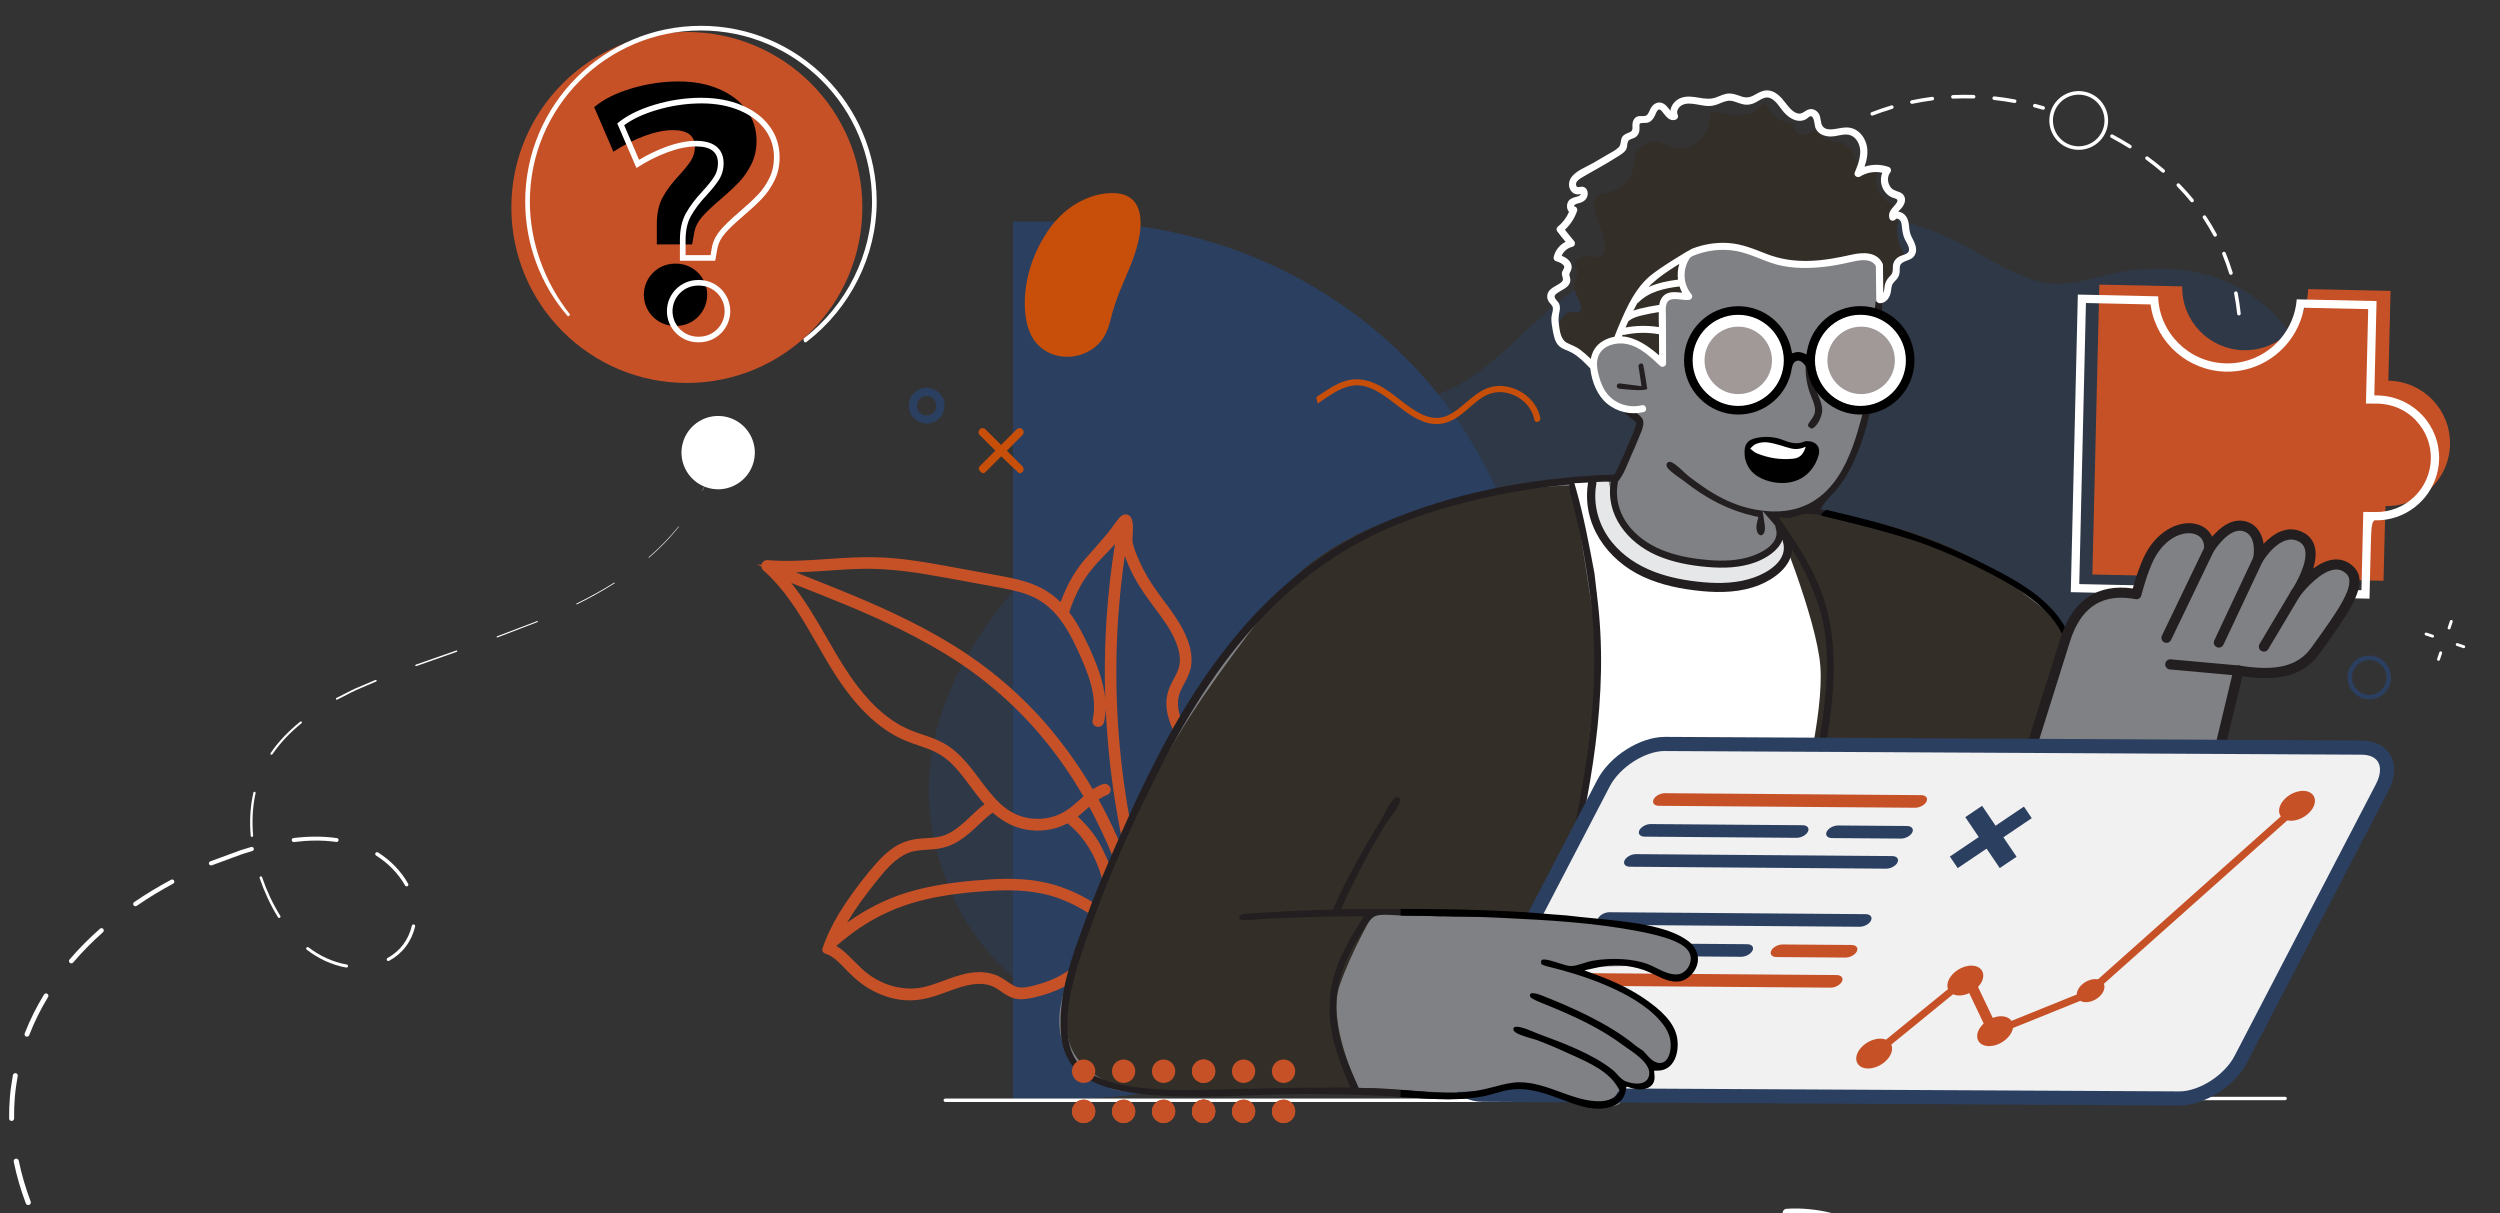
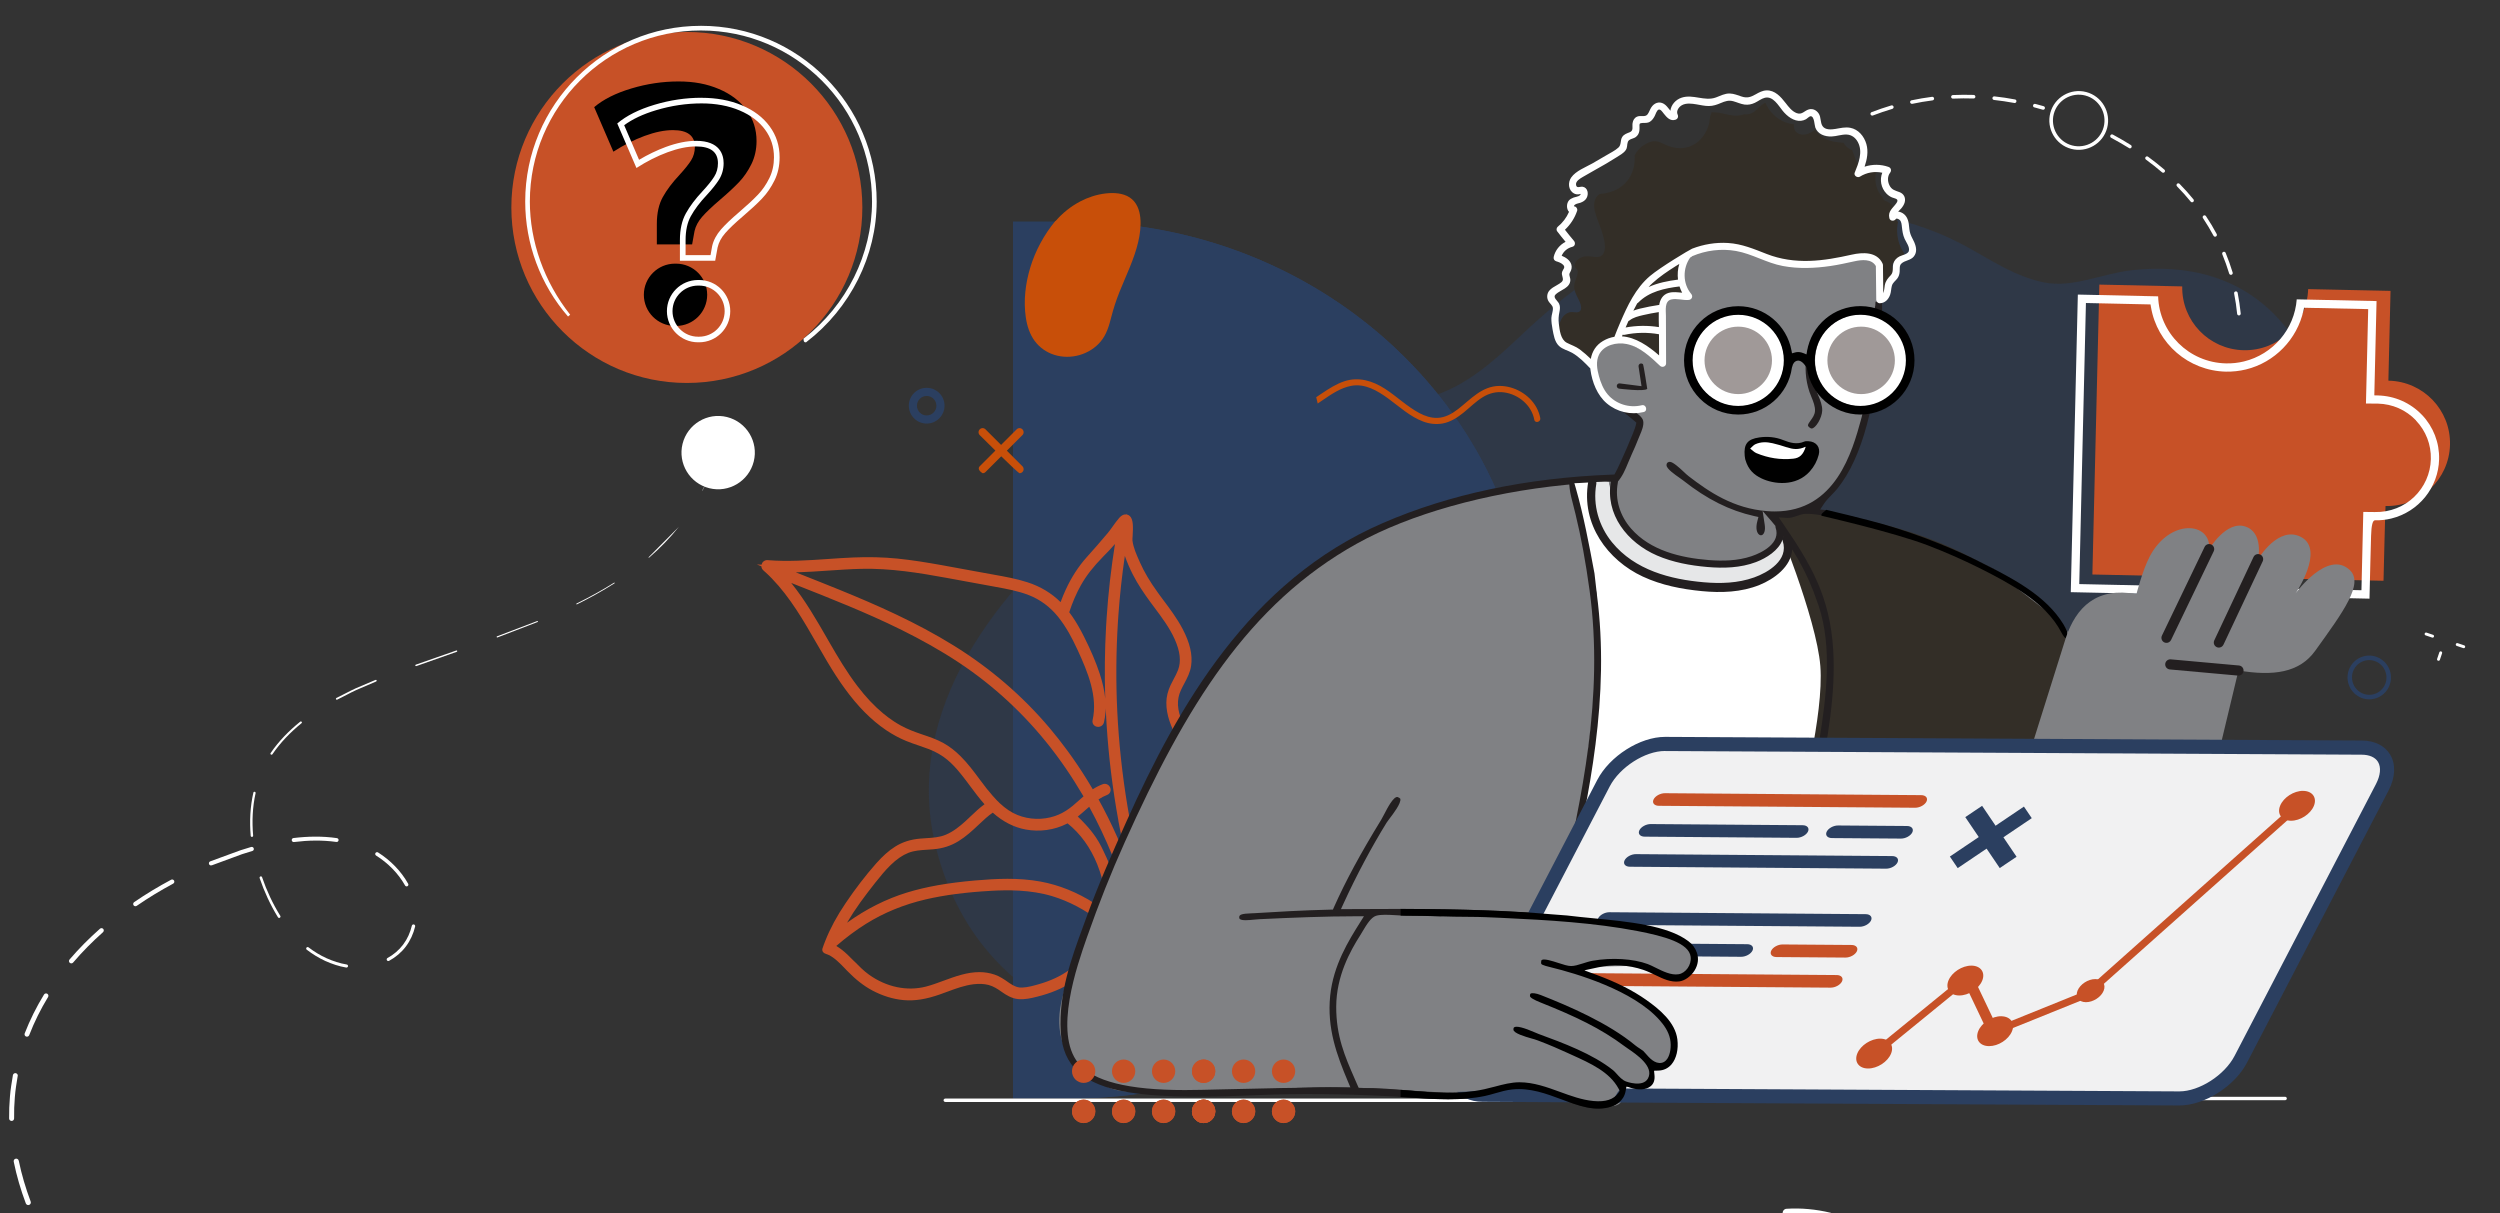
<svg xmlns="http://www.w3.org/2000/svg" viewBox="0 0 581 282">
  <rect x="0" y="0" width="581" height="282" fill="#333333" stroke="none" />
  <defs>
    <style>
      .e {
        fill: #c84f09;
      }

      .f {
        fill: #fff;
      }

      .g {
        fill: #f1f1f2;
      }

      .h {
        fill: #231f20;
      }

      .i, .j {
        fill: #332e27;
      }

      .k {
        isolation: isolate;
      }

      .l, .m, .n {
        fill: #2b3f60;
      }

      .o, .p {
        fill: #c75127;
      }

      .m, .q, .p, .r, .s, .j {
        fill-rule: evenodd;
      }

      .t {
        mix-blend-mode: screen;
      }

      .q {
        fill: #a09998;
      }

      .u {
        clip-path: url(#d);
      }

      .n {
        opacity: .44;
      }

      .r, .v {
        fill: #808184;
      }

      .w {
        fill: #e6e7e8;
      }
    </style>
    <clipPath id="d">
      <path class="l" d="M235.42,51.53v203.74h13.64c59.12,0,107.04-45.61,107.04-101.87s-47.92-101.87-107.04-101.87h-13.64Z" />
    </clipPath>
  </defs>
  <g class="k">
    <g id="a" data-name="Line">
      <g>
        <path class="f" d="M167.05,104.79c-.99,3.18-2.25,6.29-3.8,9.25,0,.02-.03.02-.04.01-.02,0-.02-.03-.01-.04h0c1.55-2.95,2.82-6.05,3.83-9.23,0,0,.01-.01.02,0,0,0,.01.01,0,.02Z" />
-         <path class="f" d="M157.79,122.41c-2.09,2.61-4.42,5.01-6.95,7.19-.03.03-.07.02-.1,0-.02-.03-.02-.07,0-.1h0c2.52-2.17,4.86-4.56,6.96-7.15.02-.02.05-.03.07,0,.02.02.03.05,0,.07Z" />
+         <path class="f" d="M157.79,122.41c-2.09,2.61-4.42,5.01-6.95,7.19-.03.03-.07.02-.1,0-.02-.03-.02-.07,0-.1h0Z" />
        <path class="f" d="M142.81,135.56c-2.81,1.79-5.74,3.41-8.73,4.89-.05.03-.12,0-.14-.05s0-.12.05-.14h0c2.99-1.47,5.91-3.07,8.73-4.85.04-.03.09-.01.12.03.03.04.01.09-.03.12Z" />
        <path class="f" d="M124.95,144.55l-9.34,3.59c-.07.03-.15,0-.18-.08s0-.15.08-.18h0s0,0,0,0l9.34-3.55h0c.06-.03.13,0,.16.07s0,.13-.07.16Z" />
        <path class="f" d="M106.18,151.47l-9.43,3.33c-.09.03-.19-.01-.23-.1-.03-.09.01-.19.1-.23h0s9.44-3.3,9.44-3.3c.08-.03.17.01.2.1.03.08-.02.17-.1.2Z" />
        <path class="f" d="M87.42,158.38l-4.59,1.97c-.77.33-1.49.74-2.23,1.11l-2.22,1.13h-.01c-.11.06-.23.02-.29-.09-.05-.11-.01-.23.09-.29h0s2.24-1.13,2.24-1.13c.75-.37,1.48-.78,2.25-1.11l4.61-1.96c.1-.04.21,0,.26.1s0,.21-.1.26h0Z" />
        <path class="f" d="M70.08,168.07c-2.57,2.09-4.91,4.49-6.77,7.22-.08.11-.23.14-.35.07s-.14-.23-.07-.35h0c1.9-2.78,4.28-5.2,6.89-7.3.1-.08.25-.06.33.03.08.1.07.25-.03.33Z" />
        <path class="f" d="M59.4,184.33c-.72,3.23-.86,6.57-.57,9.86.01.16-.1.3-.26.31s-.3-.1-.31-.26h0c-.28-3.35-.13-6.74.62-10.03.03-.14.18-.24.32-.2s.24.18.2.32Z" />
        <path class="f" d="M60.91,203.88c1.07,3.13,2.48,6.15,4.23,8.96.09.15.05.35-.1.44-.15.09-.35.05-.44-.1h0c-1.76-2.86-3.18-5.93-4.26-9.11-.05-.16.03-.33.19-.39.16-.05.33.03.39.19Z" />
        <path class="f" d="M71.7,220.16c1.31,1,2.71,1.86,4.21,2.54,1.5.66,3.07,1.19,4.67,1.45.2.03.33.22.3.41s-.22.33-.41.3h0c-1.69-.28-3.3-.83-4.85-1.52-1.54-.71-2.99-1.6-4.33-2.63-.15-.11-.18-.33-.06-.48.11-.15.33-.18.48-.06Z" />
        <path class="f" d="M90.05,222.65c1.42-.78,2.68-1.85,3.65-3.14.97-1.29,1.64-2.8,2.01-4.37.05-.21.26-.35.47-.3s.35.26.3.47h0c-.4,1.68-1.12,3.28-2.16,4.66-1.04,1.38-2.39,2.51-3.9,3.33-.18.1-.41.03-.51-.15-.1-.18-.03-.41.15-.51Z" />
        <path class="f" d="M94.14,205.79c-1.6-2.84-3.98-5.23-6.74-6.96-.2-.13-.26-.39-.14-.59.13-.2.39-.26.59-.14h0c2.87,1.82,5.34,4.3,7.01,7.29.11.2.04.45-.16.56-.2.11-.45.04-.56-.16Z" />
        <path class="f" d="M78.17,195.67c-3.25-.46-6.58-.39-9.85.02-.26.03-.49-.15-.52-.41-.03-.26.15-.49.41-.52h0c3.34-.4,6.74-.47,10.09.02.25.04.42.26.38.51-.04.25-.26.42-.51.38Z" />
        <path class="f" d="M58.63,197.77l-2.37.74-2.33.86-4.67,1.72h-.04c-.26.11-.55-.02-.64-.28-.1-.26.04-.55.3-.64h0s4.72-1.73,4.72-1.73l2.36-.86,2.4-.74c.26-.08.53.06.61.32s-.06.53-.32.61h-.01Z" />
        <path class="f" d="M40.26,205.35c-2.92,1.57-5.76,3.29-8.49,5.17-.24.16-.56.1-.73-.13-.16-.24-.1-.56.13-.73h0c2.77-1.9,5.64-3.63,8.6-5.21.25-.13.56-.04.69.21.13.25.04.56-.21.69Z" />
        <path class="f" d="M23.95,216.63c-2.48,2.2-4.81,4.55-6.96,7.07-.19.23-.54.26-.77.06-.23-.19-.26-.54-.06-.77h0c2.19-2.55,4.56-4.94,7.08-7.16.22-.19.56-.17.75.05.19.22.17.56-.05.75Z" />
        <path class="f" d="M11.17,231.71c-1.72,2.82-3.19,5.79-4.38,8.86-.11.29-.44.43-.73.32-.29-.11-.43-.44-.32-.73h0c1.22-3.14,2.73-6.16,4.49-9.03.16-.26.5-.34.76-.18.26.16.34.5.18.76Z" />
        <path class="f" d="M4.11,250.08c-.27,1.63-.54,3.26-.66,4.9-.14,1.64-.2,3.29-.17,4.94,0,.32-.25.59-.57.59s-.59-.25-.59-.57h0c-.02-1.69.04-3.38.19-5.06.13-1.68.41-3.35.69-5.01.05-.31.35-.52.66-.47.31.05.52.35.47.66v.02Z" />
        <path class="f" d="M4.36,269.74c.66,3.23,1.61,6.41,2.77,9.5.12.31-.04.66-.35.78-.31.12-.66-.04-.78-.35h0c-1.18-3.15-2.14-6.39-2.81-9.69-.07-.32.14-.64.46-.7.32-.07.63.14.7.46Z" />
        <path class="f" d="M424.95,283.71c-3.15-.76-6.41-1.08-9.64-.87-.53.03-.99-.37-1.02-.9-.03-.53.37-.99.9-1.02h0c3.43-.22,6.88.12,10.21.92.51.12.83.64.7,1.16s-.64.83-1.16.7Z" />
        <g>
          <path class="f" d="M159.6,103.37c1-4.03,5.09-6.48,9.12-5.48,4.03,1,6.48,5.09,5.48,9.12s-5.09,6.48-9.12,5.48c-4.03-1-6.48-5.09-5.48-9.11Z" />
          <path class="f" d="M158.63,103.13c-1.14,4.56,1.65,9.19,6.21,10.33,4.56,1.14,9.19-1.65,10.33-6.21,1.14-4.56-1.65-9.19-6.21-10.33-4.56-1.14-9.19,1.65-10.33,6.21-1.14,4.56,1.14-4.56,0,0ZM173.22,106.77c-.87,3.49-4.41,5.62-7.9,4.75-3.49-.87-5.62-4.41-4.75-7.9.87-3.49,4.41-5.62,7.9-4.75,3.49.87,5.62,4.41,4.75,7.9-.87,3.49.87-3.49,0,0Z" />
        </g>
      </g>
    </g>
    <g id="b" data-name="Illustrations">
      <g id="c" data-name="Man Roadmap">
        <path class="n" d="M495.54,62.79c-7.01.75-13.79,4.22-20.57,2.83-6.61-1.35-12.03-5.05-17.63-8.13-4.98-2.74-10.32-4.89-16.02-6.32-11.29-2.83-23.65-2.98-35.89-.69-12.24,2.29-24.42,7.04-35.34,14.05-6.01,3.87-11.34,8.45-16.53,13.35-6.49,6.12-13.19,12.23-21.84,14.51-7.29,1.92-14.63,1.54-21.91,2.46-6.61.84-13.25,2.32-19.77,4.42-13.16,4.24-25.7,11.39-36.66,20.47-19.91,16.48-44.45,44.69-35.69,77.93,11.19,42.43,52.83,44.28,61.58,47.44,12.25,4.43,26.35,4.52,40.16,1.23,14.57-3.47,28.26-10.57,40.74-19.64,14.17-10.29,26.78-22.52,40.55-33.32,6.87-5.39,14.04-10.39,21.66-14.55,7.49-4.09,15.31-7.41,23.18-10.4,15.68-5.95,31.71-10.59,47.08-17.67,14.67-6.75,29.24-15.89,39.26-28.93,4.21-5.47,7.36-11.62,8-18.04.64-6.43-.28-12.48-2.75-17.93-4.46-9.83-15.22-25.89-41.6-23.08Z" />
        <path class="p" d="M555.1,88.47c8.08.17,14.47,6.83,14.28,14.88-.19,8.04-6.9,14.42-14.98,14.25-.06,0-.47,17.37-.47,17.37l-67.66-1.46,1.62-67.37,19.26.42c-.16,8.02,6.22,14.65,14.28,14.83,8.06.17,14.76-6.18,14.98-14.2l19.15.41-.5,20.87c.05,0,.06,0,.06,0Z" />
        <path class="f" d="M562.85,96.41c-2.7-2.82-6.35-4.42-10.28-4.51l-.78-.02.52-21.91-18.55-.4c-.52,6.9-5.47,12.77-12.27,14.43-1.37.33-2.78.49-4.2.45-8.6-.19-15.5-7.11-15.74-15.58l-18.66-.41-1.64,69.16,69.42,1.51c.03-1.49.12-4.92.2-8.34.06-2.28.12-4.56.17-6.27q.1-3.62.9-3.6c1.28.03,2.56-.11,3.79-.41,6.39-1.56,10.96-7.23,11.12-13.78.09-3.86-1.33-7.52-3.99-10.32ZM561.46,97.72c2.32,2.43,3.55,5.61,3.47,8.96-.16,6.81-5.77,12.48-13.04,12.32l-2.66-.03-.43,18.2-65.58-1.43,1.55-65.32,15.01.33.11.63c1.43,8.5,8.75,14.8,17.41,14.99,1.57.03,3.14-.14,4.66-.51,6.67-1.62,11.91-7.01,13.37-13.71l.14-.63,14.9.32-.52,21.94c1.04,0,2.75.02,2.77.02,3.38.08,6.53,1.46,8.86,3.9Z" />
        <g>
          <path class="l" d="M235.42,51.53v203.74h13.64c59.12,0,107.04-45.61,107.04-101.87s-47.92-101.87-107.04-101.87h-13.64Z" />
          <g class="u">
            <path class="l" d="M235.42,51.53v203.74h13.64c59.12,0,107.04-45.61,107.04-101.87s-47.92-101.87-107.04-101.87h-13.64Z" />
          </g>
        </g>
        <path class="o" d="M175.93,131.2l1.01.4c.02.37.19.71.47.96.2.18.4.36.6.54.49.44.95.9,1.4,1.37,4.26,4.41,7.38,9.84,10.4,15.1.8,1.38,1.59,2.77,2.4,4.13,1.46,2.45,2.75,4.44,4.06,6.24,3.05,4.22,6.21,7.41,9.68,9.76,1.52,1.02,3.08,1.86,4.65,2.5.96.4,1.95.73,2.94,1.07.8.27,1.59.54,2.37.84,1.65.65,3.04,1.46,4.27,2.48,1.03.86,2.06,1.94,3.22,3.4.74.91,1.43,1.85,2.13,2.79,1.03,1.38,2.09,2.8,3.27,4.13-1.15.83-2.18,1.81-3.18,2.76-.42.4-.85.81-1.28,1.2-1.26,1.14-2.79,2.4-4.56,3.13-1.44.6-2.99.7-4.63.8-.46.03-.92.06-1.38.1-2.21.2-4.09.81-5.76,1.87-1.47.93-2.86,2.17-4.39,3.89-2.45,2.78-4.85,5.89-7.11,9.25-2.05,3.03-3.58,5.88-4.7,8.71-.14.36-.25.62-.35.9-.11.3-.22.61-.32.91-.06.2-.15.68.4,1.07l.17.09.87.34c1.41.68,2.65,1.97,3.84,3.21l.41.43c2.04,2.1,3.91,3.56,5.9,4.62,2.38,1.26,4.83,2.02,7.3,2.24,2.58.22,5.18-.19,8.44-1.34.55-.19,1.1-.4,1.65-.6,2.08-.77,4.05-1.5,6.16-1.75,1.29-.15,2.44-.09,3.44.16,1.15.3,2.11.93,3.07,1.61,1.09.78,2.31,1.52,3.8,1.68,1.56.16,3.1-.22,4.45-.56,3.13-.78,5.74-1.87,7.99-3.31,4.8-3.06,7.84-7.82,8.11-12.74,0-.1,0-.2-.01-.29,1.7,1.43,3.35,3.03,4.92,4.79,1.26,1.41,2.5,2.95,3.68,4.58.14.83.26,1.66.38,2.49.11.75.76,1.24,1.53,1.13.17-.02.33-.08.47-.15,1.05,1.62,2.08,3.35,3.15,5.24l.34.61,1.44-.54c.05.12.1.23.16.35.19.44.59.73,1.06.78.05,0,.09,0,.14,0,.44,0,.88-.22,1.14-.57.27-.38.32-.86.13-1.3-.39-.86-.76-1.72-1.13-2.58-2.9-6.74-5.42-13.77-7.51-20.88-2.08-7.1-3.76-14.42-4.99-21.77-1.22-7.32-2.03-14.78-2.39-22.17-.33-6.82-.28-13.73.14-20.53l.12-1.8c.33-4.59.83-9.21,1.5-13.78.52,1.47,1.13,2.89,1.82,4.26,1.21,2.39,2.71,4.54,3.88,6.15.21.3.44.6.66.9l.47.63c1.78,2.38,3.57,4.77,4.75,7.41,1.29,2.86,1.54,5.21.78,7.19-.27.71-.63,1.38-1.01,2.1-.24.45-.48.9-.7,1.36-.65,1.38-.99,2.75-1,4.06-.04,2.99,1.13,5.63,2.44,8.31l.14.28c.61,1.25,1.25,2.54,1.69,3.86.38,1.12.64,2.31.77,3.55.25,2.43-.02,4.92-.8,7.2-1.62,4.75-5.46,8.6-10.27,10.31-.44.16-.76.52-.84.97-.09.47.1.99.48,1.31.37.31.87.4,1.33.24.67-.24,1.32-.51,1.94-.81,5.04-2.45,8.89-7.09,10.3-12.42.69-2.62.84-5.41.43-8.06-.22-1.39-.59-2.77-1.12-4.1-.44-1.13-.98-2.22-1.5-3.27l-.55-1.12c-1.15-2.41-2.14-4.98-1.6-7.49.23-1.11.77-2.12,1.34-3.19.67-1.26,1.36-2.57,1.58-4.12.36-2.52-.29-5.31-1.98-8.53-1.28-2.43-2.93-4.64-4.53-6.77l-.72-.97c-.18-.24-.35-.48-.52-.72-1.85-2.56-3.16-4.78-4.15-7.01l-.14-.32c-.69-1.54-1.4-3.14-1.6-4.76-.02-.18,0-.55.04-1.02.13-2.19.17-3.93-.68-4.69-.19-.17-.41-.28-.65-.33l.03-.17-.1.16c-.14-.02-.3-.02-.45,0-.65.1-1.07.58-1.29.83-.54.61-1,1.26-1.45,1.89-.37.52-.74,1.04-1.14,1.53-1.69,2.03-3.45,4.01-4.97,5.71-1.91,2.14-3.55,4.68-4.86,7.54-.42.91-.81,1.87-1.18,2.87-2.11-2.09-4.7-3.65-7.71-4.62-2.61-.84-5.32-1.32-7.95-1.79l-4.83-.88c-2.44-.45-4.88-.9-7.32-1.34-3.22-.57-6.68-1.15-10.19-1.5-3.24-.32-6.57-.4-10.17-.25-2,.08-4,.22-6,.36-4.56.31-9.27.64-13.89.26-.38-.04-.71.08-.98.3-.23.19-.39.46-.46.75l-1.04-.04ZM198.57,223.46c-.53-.54-1.06-1.08-1.61-1.6-.93-.88-1.77-1.53-2.61-2.02,2.31-2,4.6-3.7,6.97-5.18,4.12-2.57,8.78-4.47,13.85-5.65,4.42-1.02,9.27-1.65,15.26-1.99,3.62-.2,9.01-.29,14.11,1.25,3.85,1.17,7.62,3.15,11.19,5.88h0c-.2.01-.39.06-.57.15-.42.21-.68.62-.7,1.1-.03.58-.1,1.14-.21,1.66-.88,4.27-4.18,8.01-9.04,10.27-1.17.54-2.43,1.01-3.74,1.38-1.22.35-2.6.75-3.9.8-.99.05-1.86-.27-3.02-1.07l-.17-.12c-.99-.7-2.02-1.41-3.26-1.83-1.19-.4-2.37-.57-3.53-.57-2.86,0-5.62,1.01-8.31,2-1.41.52-2.74,1.01-4.08,1.36-4.39,1.14-9.23.12-13.26-2.78-1.23-.88-2.27-1.94-3.37-3.06ZM196.87,214.41c.89-1.52,1.92-3.1,3.12-4.77,1.13-1.57,2.31-3.09,3.42-4.5,1.26-1.58,2.32-2.89,3.56-4.09,1.4-1.37,2.76-2.3,4.14-2.85,1.37-.54,2.84-.63,4.41-.73.47-.03.94-.06,1.41-.1,2.18-.19,4.08-.81,5.82-1.88,1.76-1.09,3.26-2.47,4.65-3.79l.28-.26c.96-.91,1.96-1.85,3.04-2.58,2.33,2.09,4.91,3.41,7.66,3.92,3.25.6,6.65.12,9.54-1.34l.18-.09s.03.02.05.04c2.94,2.35,5.31,5.64,6.86,9.51.22.54.42,1.09.6,1.64.56,1.7.97,3.5,1.21,5.34.06.47.35.85.77,1.03.45.18.99.11,1.38-.2.38-.3.57-.76.51-1.25-.4-2.98-1.15-5.59-2.35-8.21l-.12-.25c-.67-1.47-1.37-3-2.32-4.39-.73-1.07-1.53-2.07-2.38-2.98-.78-.84-1.37-1.44-1.83-1.86.65-.52,1.26-1.06,1.87-1.6.26-.23.52-.46.78-.68,1.99,3.65,3.82,7.5,5.43,11.46,2.61,6.41,4.66,13.15,6.12,20.07-.49-.57-.99-1.12-1.49-1.66-2.74-2.93-5.71-5.43-8.81-7.42-4.02-2.57-8.26-4.28-12.58-5.07-5.1-.94-10.31-.67-15.19-.25-6.34.55-11.37,1.44-15.84,2.81-4.85,1.49-9.51,3.84-13.86,6.97-.01.01-.03.02-.04.03ZM248.49,142.28c.75-2.29,1.66-4.4,2.71-6.27,1.23-2.2,2.84-4.27,5.23-6.71.91-.93,1.83-1.87,2.69-2.87-.9,5.66-1.56,11.41-1.94,17.14l-.13,2.09c-.31,5.53-.37,11.12-.19,16.7-.18-1.81-.61-3.74-1.3-5.84-.86-2.6-2.04-5.39-3.63-8.55-.42-.85-.87-1.69-1.35-2.51-.18-.31-.36-.62-.55-.93-.49-.79-1-1.54-1.54-2.25ZM259.89,190.68c.54,2.97,1.16,5.94,1.85,8.9-.65-1.68-1.34-3.34-2.07-4.99-1.33-3.01-2.8-5.97-4.37-8.81.67-.44,1.31-.78,1.96-1.02.7-.26,1.03-.99.76-1.69-.27-.72-1.05-1.08-1.75-.82-.77.29-1.53.67-2.31,1.18-1.53-2.62-3.17-5.16-4.88-7.57-.33-.47-.66-.93-1-1.39-1.32-1.8-2.69-3.54-4.05-5.16-6.3-7.49-13.81-13.96-22.33-19.25-8.86-5.5-18.32-9.61-26.4-12.91-3.11-1.27-6.24-2.5-9.36-3.74l-.99-.39c2.53-.07,5.05-.24,7.52-.41,2.52-.17,5.13-.35,7.69-.41,6.77-.16,13.49.94,19.77,2.09l11.34,2.08c2.65.48,5.4.98,7.91,1.97,2.55,1.01,4.78,2.65,6.6,4.86l.14.17c.21.26.41.53.61.8.47.63.91,1.29,1.32,1.96.18.3.37.61.55.92.64,1.13,1.28,2.37,1.99,3.91,2.46,5.31,4.76,10.94,3.53,16.41-.1.45.03.91.36,1.21.35.32.88.44,1.36.29.47-.15.82-.52.93-1.01.17-.76.29-1.53.35-2.29.02-.29.04-.59.05-.88.05,1.17.11,2.33.19,3.5.47,7.5,1.39,15.07,2.75,22.5ZM229.49,183.52c-.61-.77-1.2-1.56-1.79-2.36-1.36-1.83-2.77-3.73-4.44-5.39-1.31-1.31-2.63-2.32-4.02-3.09-1.54-.85-3.21-1.42-4.82-1.96l-.38-.13c-1.34-.46-3.09-1.09-4.72-1.99-.53-.29-1.05-.61-1.56-.94-.84-.55-1.68-1.17-2.51-1.86-2.08-1.72-4.02-3.78-5.95-6.31-2.5-3.27-4.6-6.83-6.54-10.19h0s-.54-.94-.54-.94c-2.52-4.38-5.11-8.88-8.34-12.88l1.02.4c4.06,1.6,8.26,3.26,12.35,4.97,7.36,3.08,16.93,7.37,25.7,13.2,8.03,5.34,15.13,11.93,21.13,19.59.9,1.15,1.77,2.31,2.61,3.5.31.43.61.86.91,1.3,1.45,2.11,2.86,4.34,4.21,6.64-.35.3-.7.61-1.05.92-.48.43-.96.86-1.46,1.27-.52.43-1.03.8-1.55,1.13-.29.19-.59.36-.91.53-.55.29-1.09.52-1.65.71-2.83.97-6.02.87-8.76-.25-1.4-.57-2.73-1.46-4.06-2.7-.26-.24-.51-.49-.75-.74-.65-.67-1.32-1.45-2.12-2.45ZM269.93,225.95c-.53-.81-1.07-1.59-1.61-2.34l-.08-.48c-.2-1.15-.41-2.29-.64-3.43.74,2.1,1.52,4.19,2.33,6.26ZM269.05,139.06h0s0,0,0,0h0Z" />
        <path class="f" d="M531.04,255.69h-157.46c-.23,0-.42-.18-.42-.4,0-.22.19-.4.42-.4h157.46c.23,0,.42.18.42.4,0,.22-.19.4-.42.4Z" />
        <path class="f" d="M364.5,256.1h-144.78c-.24,0-.44-.18-.44-.4s.2-.4.44-.4h144.78c.24,0,.44.18.44.4s-.2.4-.44.4Z" />
        <path class="v" d="M458.53,190.29s.13.05.36.15c2.18-3.51,6.02-4.86,8.55-7.99,2.79-3.44,4.63-7.94,6.18-12.04,1.86-4.93,3.03-10.08,4.74-15.06.66-1.91,2.51-4.71,2.66-6.74.14-1.85-2.02-3.76-3.34-5.06-7.15-7.05-14.53-12.56-24.25-15.49-4.98-1.5-9.81-4.08-14.89-5.1-4.14-.83-8.24-1.01-12.13-2.81-.93-.43-4.09-1.65-4.09-1.65l-.76-.51s2.88-3.78,5.46-6.14c2.58-2.35,4.44-7.8,7.37-22.37,2.61-12.99,3.06-23.09,3.13-25.13-1.42-1.93.23-2.6-2.2-4.22-2.43-1.62-7.86,1.62-13.97,1.41-6.12-.21-13.13-2.64-13.13-2.64l-10.47-2.09-6.59,3.27-3.62,1.84-3.61,2.53-2.12,2.46-3,5.06-1.87,3.5s.41,1.64-2.15,4.22c-1.23,0-3-.24-3.81.81-1.01,1.31-.67,4.63-.52,6.19.45,4.64,2.81,7.32,7.41,8.01,1.64.25,3.16,2.35,3.01,3.95-.28,2.94-1.24,5.14-2.84,7.41l-2.18,5.25s-37.06-1.67-70.94,20.74c-29.79,19.7-53.47,84.45-57.71,98.63-4.23,14.18,5.4,20.15,11.32,22.37,5.92,2.22,37.59-.19,48.16-.41,10.56-.22,28.99,1.6,33.42,1.36,4.43-.24,7.16-.79,11.19-2.05,4.03-1.26,6.83,1.41,11.19,3,4.36,1.59,9.58,2.66,12.69,2.05,3.11-.61,1.77-4.23,1.77-4.23h69.44l12.14-62.48Z" />
-         <path class="j" d="M351.43,212.39c-7.49-.42-32.2-.14-32.2-.14,0,0-4.9,8.25-7.91,16.78-3.01,8.53,4.37,23.87,4.37,23.87,0,0-33.48,1.25-44.88,1.37-11.4.12-19.35-5.24-21.69-10.37-2.34-5.13-1.49-12.03,1.09-21.69,2.41-9.04,8.39-23.7,20.05-45.15,7.64-14.05,17.71-26.77,25.51-37.24,19.71-26.46,69.71-27.01,69.71-27.01,0,0,5.37,33.21,7.91,51.16,2.54,17.94-9.82,48.97-9.82,48.97,0,0-4.65-.12-12.14-.55Z" />
        <path class="f" d="M422.78,137.92l-4.63-9.48-4.08-4.58c-3.16,7.03-9.23,8.23-15.45,6.78-7.39.2-14.9-1.73-19.96-7.57-.76-.87-1.44-1.91-2.06-3.05-.83-1-1.57-2.05-2.19-3.13v-2.36c-.26-.91-.47-1.84-.64-2.77l-9.07-.07,6.41,26.33.33,14.45-.95,10.2-3.24,28.22,55.53-14.14,3.3-25.7-3.3-13.13Z" />
        <path class="w" d="M396.59,136.52c8.24,0,15.63-3.49,20.71-9.03l-3.22-3.61c-3.16,7.03-9.23,8.23-15.45,6.78-7.39.2-14.9-1.73-19.96-7.57-.76-.87-1.44-1.91-2.06-3.05-.83-1-1.57-2.05-2.19-3.13v-2.36c-.26-.91-.47-1.84-.64-2.77l-4.83-.04c1.15,13.87,13.08,24.79,27.64,24.79Z" />
        <path class="j" d="M462.82,193.55c5.91-6.89,12.34-13.22,16.2-22.44,3.61-8.62,3.8-18.8-.37-26.77-3.49-2.66-7.58-5.8-12.28-9.44-18.22-14.1-46.19-16.1-46.19-16.1,0,0-.8-1.19-1.91-.41-1.11.78-5.84,1.77-5.84,1.77,0,0,9.74,23.41,10.62,34.65.88,11.24-4.88,32.88-4.88,32.88l27.39,19.24s4.65-5.43,12.52-7.52c1.55-2.17,3.27-4.13,4.75-5.86Z" />
        <path d="M479.16,195.77c-6.47-2.16-13.06-4.33-19.68-6.37l-.83-.26.2-.85c.22-.98.42-2.19.63-3.48l.23.04-.22-.13c.17-1.08.35-2.2.58-3.36.05-.27.14-.6.26-1.04.26-.97.76-2.78.35-3.37-.03-.05-.12-.17-.5-.2-.54,0-1.34,1.14-2.14,6.6-.08.56-.15,1.04-.22,1.38-4,20.5-7.7,42.04-11.29,62.87l-1.34,7.76h1.64c3.76-22.75,7.84-44.92,11.33-63.62l.19-1.01.99.28c6.34,1.81,12.46,3.83,18.45,5.88.46-.38.92-.75,1.39-1.12Z" />
        <path class="h" d="M437.89,73.54s-.07-.05-.1-.07l-.42-.29.02-.51c.03-.93,0-1.82-.04-2.72-.49.13-.99.18-1.48.16-.01.59-.06,1.13-.19,1.6l-.24.93-.92-.26c-4.35-1.24-8.29-.3-11.1,2.65-3.62,3.8-4.81,10.41-2.9,16.06.11.33.26.69.42,1.08.47,1.15.95,2.34.86,3.4-.08.88-.58,1.56-1.02,2.16-.32.44-.65.89-.61,1.19.03.22.59.67.84.67.94,0,2.4-2.44,2.47-4.15.05-1.22-.45-2.42-.98-3.69-.53-1.26-1.07-2.57-1.2-4.1-.5-5.71,1.21-10.87,4.44-13.46,2.49-1.99,5.7-2.43,9.3-1.28l.67.21-.02.71c-.29,8.97-1.38,17.11-3.15,23.54-2.09,7.6-5.92,21.49-20.07,21.49-.57,0-1.17-.02-1.77-.07-7.88-.61-13.54-4.5-18.23-8.1-.37-.28-.8-.68-1.26-1.12-.9-.84-2.41-2.24-3.16-2.24h0c-.23.01-.77.12-.75.81.02.83,1.99,2.19,2.93,2.84.37.26.7.49.94.68,5.53,4.37,10.78,7,16.53,8.28l.96.21-.25.95c-.47,1.74-.08,2.78.4,3.14.25.19.53.21.76.07.38-.23.76-.98.55-2.36l-.49-3.2,2.12,2.44c.3.34.58.7.87,1.05-.02.12-.02.25.03.39,1.23,3.5-2.93,5.75-5.64,6.65-3.18,1.06-6.59,1.14-9.9.88-6.51-.52-13.56-2.19-18.03-7.3-2.58-2.94-3.82-6.77-3.1-10.65.19-1.03-1.39-1.47-1.58-.44-1.46,7.8,3.84,14.37,10.71,17.34,3.68,1.59,7.68,2.31,11.65,2.66,3.78.33,7.74.22,11.33-1.14,2.43-.92,5.3-2.72,6.17-5.23,0,.11.01.22.05.35,1.45,4.45-3.47,7.31-6.66,8.45-3.76,1.34-7.78,1.46-11.7,1.12-7.69-.67-16.02-2.79-21.31-9.29-3.04-3.74-4.52-8.61-3.66-13.55.23-1.31-1.64-1.87-1.87-.55-1.72,9.92,4.54,18.28,12.66,22.06,4.34,2.02,9.07,2.94,13.76,3.39,4.47.43,9.15.28,13.39-1.44,3.33-1.35,7.37-4.23,7.58-8.26,1.95,3.08,3.64,6.4,4.95,9.77l1.24,3.46c3.16,9.64,1.74,20.98.17,30.86-4.14,26-9.78,53.37-17.23,83.64.29,0,.61,0,.95-.02.24,0,.47-.02.71-.02,5.42-21.72,10.26-44.49,14.4-67.68.34-1.9.7-3.83,1.08-5.79l.02-.13c1.9-10,3.86-20.35,3.25-30.68-.74-12.5-5.26-20.01-11.57-29.26l-1.09-1.59,1.92.13c.79.05,1.55-.22,2.29-.47.63-.22,1.29-.45,1.96-.48,1.09-.06,2.5.13,3.95.37.19-.48.49-.91.89-1.24l-1.39-.14.87-1.3c.55-.82,1.22-1.5,1.87-2.17.45-.46.91-.94,1.31-1.44,5.73-7.19,9.08-19.73,10.25-38.32l.08-1.26.5.18c-.01-.17-.02-.34-.02-.52ZM414.41,124.92c.02-.1.04-.2.06-.29.03.04.06.08.09.12-.06.05-.11.11-.15.17Z" />
        <path class="h" d="M392.34,218.72c-4.83-3.65-13.96-4.53-22.02-5.31-2.16-.21-4.2-.41-6.18-.65l-1.02-.13.22-1c.44-2.04.9-4.13,1.37-6.25l.07-.33c4.45-20.15,9.49-42.99,6.32-67.04l-.54-4.74c-1.24-6.63-2.53-13.49-4.34-19.82l-.33-1.15,1.19-.05c.82-.03,1.64-.09,2.48-.14,2.08-.14,4.23-.28,6.32-.05,1.22-1.42,1.82-2.88,2.53-4.6.25-.61.51-1.24.81-1.89.5-1.1,1.08-2.38,1.61-3.77.09-.22.19-.46.3-.72.42-.99.95-2.23.75-3.27-.19-.97-1.61-1.89-2.64-2.56-.26-.17-.48-.32-.68-.46-.15.01-.3.02-.46.02-.09,0-.17,0-.26-.01-.44.17-.93.25-1.46.24.39.32.79.63,1.18.94l.06.04c.8.63,1.55,1.23,2.26,1.85l.41.36-.11.54c-.29,1.41-3.94,9.64-4.66,10.9l-.34.61-.52.02c-19.81.74-37.73,4.52-53.27,11.25-31.08,13.46-47.54,42.55-59.54,69.22-3.48,7.75-6.61,14.82-9.52,22.85l-.67,1.84c-2.64,7.19-5.63,15.34-5.14,24.25.45,8.07,5.3,12.42,15.72,14.13,8.67,1.42,20.01,1.09,29.95.67,9.58-.4,20.03-.31,31.05.27,1.43.08,2.86.17,4.27.26,6.19.41,12.05.79,17.58-.38.79-.17,1.59-.4,2.39-.63,1.29-.37,2.61-.75,3.98-.89,4.1-.42,7.84.98,11.45,2.33,3.98,1.49,7.74,2.9,11.54,1.67.86-.28,2.89-1.19,3.32-3.64l.19-1.06,1.03.34c1.78.58,3.57.44,4.57-.37.71-.57,1-1.44.89-2.6l-.1-1,1-.03c1.24-.04,2.27-.53,3.06-1.45,1.15-1.34,1.66-3.52,1.36-5.82-.5-3.96-4.14-6.98-7.25-9.17-3.12-2.19-6.84-4.07-11.38-5.75l-3.01-1.11,3.14-.68c3.55-.77,7.22-.57,10.59.57.99.34,1.92.78,2.82,1.22,1.81.87,3.53,1.7,5.5,1.47,1.29-.15,2.73-1.17,3.58-2.53.83-1.32,1.02-2.79.55-4.14-.38-1.08-1.03-1.97-2-2.7ZM312.43,252.74c-9.54-.03-19.2.2-28.55.43l-4.57.11c-1.42.03-2.71.05-3.95.05-13.21,0-21.31-2.05-24.76-6.26-5.77-7.05-.31-22.62,2.02-29.28,2.73-7.77,5.59-14.98,8.76-22.03,14.16-31.54,28.76-55.42,54.01-69.45,12.26-6.81,29.89-11.78,48.38-13.62l.93-.09.09.93c.11,1.08.51,2.65.91,4.17l.04.17c.14.52.27,1.04.39,1.54,1.34,5.51,2.38,11.18,3.29,17.83,3.39,24.83-1.93,48.49-6.63,69.36-.39,1.75-.78,3.47-1.16,5.17l-.18.8-.82-.07c-15.3-1.33-31.87-1.33-47.52-1.22h-1.47s.61-1.33.61-1.33c2.97-6.49,6.53-13.16,10.01-18.79.14-.22.39-.55.73-1,.67-.87,2.73-3.54,2.44-4.52-.05-.12-.51-.4-.66-.42-.96-.09-2.33,2.56-2.99,3.83l-.06.12c-.28.53-.52.99-.73,1.34-4.81,7.84-8.31,14.31-10.99,20.35l-.24.54h-.59c-6.42.15-12.83.52-17.69.83-.22.01-.45.02-.71.03-2.15.08-2.79.29-2.78.91,0,.29.1.37.14.41.48.42,2.09.27,3.26.15.47-.04.93-.09,1.34-.11,7.92-.37,15.09-.67,22.55-.68h1.7s-.9,1.43-.9,1.43c-2.63,4.19-6.23,9.93-6.95,17.06-.77,7.53,1.53,13.76,4.16,20l.55,1.31h-1.42ZM390.05,226.4c-1.72.26-3.65-.69-5.35-1.54-.62-.31-1.27-.63-1.8-.83-3.37-1.24-8.37-1.54-12.74-.78-.78.14-1.57.39-2.33.63l-.13.04c-.98.31-1.84.57-2.62.57-.79,0-1.79-.34-2.96-.72-1.23-.4-3.3-1.08-3.85-.68-.1.07-.15.29-.15.59,0,.44,0,.55,2.42,1.14,5.51,1.34,19,5.24,25.17,12.3.85.97,2.02,2.48,2.4,4.39.32,1.62.05,3.48-.66,4.53-.44.65-.96.87-1.31.94-1.6.3-2.89-1.18-3.75-2.18-.2-.24-.43-.5-.54-.59-.28-.22-.56-.4-.83-.57-.32-.21-.65-.42-.97-.68-6.32-5.24-15.57-9.2-21.98-11.72-1.2-.47-2.11-.53-2.39-.34-.13.09-.15.35-.15.55,0,.35.86.87,2.53,1.54l.15.06c7.78,3.11,13.73,5.88,19.31,10.08.13.1.33.23.57.4l.08.06c2.04,1.38,6.29,4.25,4.79,7.02-1.18,2.18-5.08.72-5.12.7-.86-.33-1.55-1.09-2.16-1.77-.3-.33-.58-.64-.82-.83-4.75-3.81-11.73-6.38-17.33-8.44-.17-.06-.44-.18-.77-.32-2.7-1.17-4.35-1.58-4.91-1.22-.04.03-.16.1-.16.53,0,.86,2.76,1.65,4.09,2.03.59.17,1.15.33,1.58.49,2.83,1.07,5.16,2.11,6.88,2.89l.92.42c4.56,2.06,8.87,4.01,10.98,7.9l.27.5-.32.47c-.91,1.32-2.41,1.96-4.58,1.96-.37,0-.78-.02-1.19-.06-2.69-.25-5.31-1.21-7.85-2.14-2.99-1.09-6.09-2.22-9.38-2.22-1.89,0-3.74.49-5.7,1.01-.79.21-1.6.42-2.43.61-5.97,1.32-11.64.83-17.64.3-3.51-.3-7.13-.62-10.91-.55h-.63s-.25-.57-.25-.57c-.2-.48-.41-.95-.62-1.42l-.12-.28c-2.2-5.03-4.28-9.79-4.25-16.68.03-7.07,3.21-12.86,5.6-16.6.12-.19.27-.44.43-.71l.05-.09c1.07-1.81,2.04-3.33,3.17-3.69,1.09-.35,2.87-.24,4.58-.14.77.05,1.5.09,2.11.09,2.92,0,5.46.07,7.92.14,2.4.07,4.67.13,7.22.13,2.41,0,4.84.11,7.22.23l1.01.05c9.62.45,20.71,1.09,30.69,3.02,6.19,1.2,11.97,2.75,12.35,6,.21,1.85-1.14,3.77-2.83,4.04Z" />
        <path class="s" d="M407.23,82.24l-.28,3.27c-.11,1.24-1.19,2.16-2.43,2.05-1.24-.11-2.15-1.2-2.05-2.44l.28-3.27c.11-1.24,1.19-2.16,2.43-2.05,1.24.11,2.15,1.2,2.05,2.44Z" />
        <path class="s" d="M430.29,82.24l-.28,3.26c-.11,1.24-1.2,2.16-2.43,2.05-1.24-.11-2.16-1.2-2.05-2.43l.28-3.26c.11-1.24,1.2-2.16,2.44-2.05,1.24.1,2.16,1.2,2.05,2.43Z" />
        <g class="t">
          <path class="q" d="M421.82,83.75c0,5.91,4.79,10.71,10.71,10.71,5.91,0,10.71-4.79,10.71-10.71,0-5.91-4.79-10.71-10.71-10.71-5.91,0-10.71,4.79-10.71,10.71Z" />
          <path class="f" d="M432.53,75.91c4.32,0,7.84,3.52,7.84,7.84,0,4.32-3.52,7.84-7.84,7.84-4.32,0-7.84-3.52-7.84-7.84s3.52-7.84,7.84-7.84h0ZM432.53,73.04c-5.91,0-10.71,4.79-10.71,10.71,0,5.91,4.79,10.71,10.71,10.71s10.71-4.79,10.71-10.71c0-5.91-4.79-10.71-10.71-10.71h0Z" />
        </g>
        <g class="t">
          <path class="q" d="M393.26,83.75c0,5.91,4.79,10.71,10.71,10.71,5.91,0,10.71-4.79,10.71-10.71,0-5.91-4.79-10.71-10.71-10.71-5.91,0-10.71,4.79-10.71,10.71Z" />
          <path class="f" d="M403.97,75.91c4.32,0,7.84,3.52,7.84,7.84,0,4.32-3.52,7.84-7.84,7.84-4.32,0-7.84-3.52-7.84-7.84,0-4.32,3.52-7.84,7.84-7.84h0ZM403.97,73.04c-5.91,0-10.71,4.79-10.71,10.71,0,5.91,4.79,10.71,10.71,10.71,5.91,0,10.71-4.79,10.71-10.71,0-5.91-4.79-10.71-10.71-10.71h0Z" />
        </g>
        <path d="M419.17,82.1c-.59-.26-1.15-.34-1.73-.25-.09.01-.17.04-.25.06l-.73.2-.11-.61c-1.09-5.99-6.3-10.34-12.38-10.34-6.95,0-12.6,5.65-12.6,12.59,0,6.94,5.65,12.59,12.6,12.59,6.27,0,11.63-4.68,12.47-10.9l.11-.34c.1-.52.48-1.17,1.18-1.28,1.02-.19,1.94,1.33,1.95,1.34.03.06.07.11.11.16l.11.12.02.16c.91,6.12,6.25,10.74,12.43,10.74,6.94,0,12.58-5.65,12.58-12.6,0-6.95-5.65-12.6-12.58-12.6-6.16,0-11.38,4.42-12.4,10.52l-.12.72-.67-.3ZM421.77,83.75c0-5.84,4.75-10.6,10.58-10.6,5.84,0,10.58,4.75,10.58,10.6s-4.75,10.59-10.58,10.59c-5.84,0-10.58-4.75-10.58-10.59ZM414.56,83.75c0,5.84-4.75,10.59-10.6,10.59-5.84,0-10.6-4.75-10.6-10.59,0-5.84,4.75-10.59,10.6-10.59,5.84,0,10.6,4.75,10.6,10.59Z" />
        <path d="M423.5,119.91s16.61,3.79,24.55,6.84c4.01,1.54,7.95,3.27,11.8,5.18,3.62,1.8,7.23,3.71,10.57,5.98,3.53,2.4,6.73,5.34,8.7,9.17,1.52,2.81,1.55.09,1.16-.68-3.63-7.07-11.06-11.16-17.85-14.68-7.7-3.98-15.78-7.24-24.09-9.69-4.76-1.41-13.91-3.55-13.91-3.55,0,0-1.78,1.26-.93,1.42h0Z" />
        <path class="v" d="M546.1,132.49c-5.14-4.89-12.61,5.41-12.61,5.41,0,0,6.89-10.11,1.29-13.09-5.29-2.82-9.99,5.13-9.99,5.13,0,0,1.34-6.22-3.05-7.6-4.38-1.38-8.33,5.27-8.33,5.27.49-6.33-9.12-7.2-13.81,1.71-1.67,3.17-3.09,8.75-3.09,8.75-9.3-1.73-14.02,3.08-16.4,10.13-.42,1.25-12.07,38.45-12.07,38.45l44.95-.66,7.23-30.17c8.07,1.35,14.15.54,17.82-4.56,6.54-9.09,11.38-15.63,8.05-18.78Z" />
        <g>
-           <path class="h" d="M467.94,187.83c-.33-.03-.64-.2-.84-.47-.23-.3-.29-.69-.18-1.05.48-1.52,11.65-37.23,12.08-38.47,2.88-8.5,8.53-12.21,16.66-11.08.5-1.8,1.62-5.52,2.91-7.97,3.13-5.94,8.45-7.99,12.08-6.94,1.62.47,2.82,1.49,3.45,2.87,1.76-2.04,4.69-4.53,8-3.49,2.58.81,3.64,3,3.96,5.15,2.12-2.24,5.49-4.61,9.28-2.6,1.38.73,2.26,1.86,2.63,3.36.38,1.54.13,3.3-.38,4.98,1.47-1.07,3.13-1.93,4.81-2.08,1.7-.16,3.22.39,4.51,1.61,4,3.8-.82,10.48-7.48,19.73l-.43.59c-3.5,4.86-9.04,6.49-17.88,5.2l-6.98,29.11c-.13.52-.59.89-1.13.9l-44.95.66s-.08,0-.12,0ZM494.43,138.98c-6.5-.59-10.83,2.57-13.21,9.61-.36,1.08-9.36,29.81-11.57,36.87l42.41-.62,7.02-29.28c.14-.6.67-1,1.34-.89,8.45,1.41,13.61.16,16.67-4.08l.43-.59c5.74-7.97,10.28-14.27,7.77-16.65-.79-.75-1.66-1.07-2.67-.98-3.2.29-6.98,4.59-8.17,6.22-.38.52-1.11.64-1.63.27-.53-.37-.66-1.09-.3-1.62,1.13-1.66,3.89-6.6,3.16-9.55-.21-.84-.67-1.42-1.45-1.84-4.23-2.26-8.38,4.62-8.42,4.69-.29.49-.9.71-1.44.5-.54-.21-.84-.78-.73-1.34.01-.05,1.05-5.19-2.25-6.24-3.38-1.06-6.93,4.7-6.97,4.75-.28.47-.83.69-1.37.52-.52-.17-.86-.67-.82-1.21.13-1.73-.69-2.98-2.25-3.42-2.73-.78-6.81.95-9.35,5.78-1.58,3.01-2.98,8.44-2.99,8.49-.15.6-.7.99-1.36.87-.64-.12-1.26-.21-1.87-.26Z" />
          <path class="h" d="M520.12,157.01l-15.85-1.43c-.65-.06-1.13-.63-1.07-1.28s.63-1.12,1.28-1.07l15.85,1.43c.65.06,1.13.63,1.07,1.28s-.63,1.12-1.28,1.07Z" />
          <path class="h" d="M503.39,149.4c-.14-.01-.27-.05-.41-.11-.58-.28-.83-.98-.55-1.57l9.92-20.62c.28-.59.98-.83,1.57-.55.58.28.83.98.55,1.57l-9.92,20.62c-.22.45-.69.71-1.17.66Z" />
          <path class="h" d="M515.56,150.5c-.13-.01-.27-.05-.4-.11-.59-.28-.84-.98-.56-1.57l9.12-19.38c.28-.59.97-.84,1.57-.56.59.28.84.98.56,1.57l-9.12,19.38c-.22.46-.69.71-1.17.67Z" />
-           <path class="h" d="M526.03,151.44c-.17-.02-.34-.07-.5-.16-.56-.33-.74-1.05-.41-1.61l7.36-12.37c.33-.56,1.06-.74,1.61-.41.56.33.74,1.05.41,1.61l-7.36,12.37c-.24.4-.68.61-1.12.57Z" />
        </g>
        <path class="i" d="M442.61,58.98c-1.04-1.4-1.63-3.25-1.71-5.01-.04-.87.04-1.65.2-2.36-.13-.19-.27-.37-.39-.56-.48-.78-.53-1.41-.61-2.31-.05-.54-.25-.98-.59-1.31-.3-.16-.59-.34-.87-.54-.53-.21-.99-.34-1.13-1.02-1.01-1.14-1.65-2.61-1.68-4.34,0-.55.04-1.08.15-1.59-.53-.3-1.15-.48-1.8-.6-1.64-.29-2.42-1-3.03-2.53-.25-.62-.45-1.26-.69-1.89-.83-.32-1.56-.88-1.98-1.7,0-.01-.01-.02-.02-.03-1.55-.1-3.08-.29-4.47-1.05-.92-.51-1.62-1.18-2.16-1.95-1.03.69-2.33,1.44-3.65.96-1.12-.4-1.28-1.31-1.29-2.27-2.37-.19-4.47-1.58-5.81-3.52-.33-.48-.56-.98-.82-1.49-.59.3-1.22.78-1.93,1.52-.97,1.01-1.97,1.28-2.94,1.17-.32.1-.64.19-.99.25-2.24.4-4.09-.79-6.23-.69-.2,0-.33,0-.41-.03,0,.1-.04.25-.15.49-.3.67-.26,1.55-.45,2.27-1.05,3.8-4.3,6.32-8.36,5.4-2.71-.61-3.53-2.41-6.45-.73-1.1.63-1.91,1.52-2.45,2.57.1,1.54-.15,3.1-.83,4.5-1.46,3.02-4.3,4.28-7.33,4.5-.15.11-.29.22-.42.35-.97,1.01-.97,2.42-.66,3.7.42,1.69,1.19,3.28,1.69,4.94.42,1.4,1.01,3.35.33,4.77-.74,1.53-2.78.59-4.09.72-1.2.12-2.29.7-2.64,1.92-.11.38.08.71.38.93.93.69-.34,2.77-.46,3.63-.18,1.29.4,2.39.97,3.5.34.67,1.16,2.44.08,2.94-.56.26-1.45-.08-2.07.07-.48.12-.93.37-1.29.7-1.57,1.47-1.72,5.41-1.72,5.41,0,0,3.27,1.63,4.3,2.13.55.26,1.16,1.27,1.16,1.27,0,0,.97.12.97.3-.01.57.45.82.89.78.44.62,1.6.5,1.48-.39-.07-.57.18-1.06.18-1.06l1.46-1.64s.67-.92,1.1-1.27c.56-.45,2.6-.25,2.6-.25l10.35,5.19s-3.25-17.01,5.43-15.57c-2.25-3.88-.12-8.86-.12-8.86,0,0,5.67-2.82,8.69-2.63,2.93.18,5.6,1.73,8.33,2.68,5.43,1.88,11.3,2.42,16.99,1.63,1.69-.24,3.35-.6,4.99-1.06,1.41-.4,3.04-.95,4.47-.28,1.42.67,1.22,2.44,2.36,3.37.01.01.03.02.04.03-.76,1.22-1.19,2.6-.78,4.08.18.63,1.19,1.71,1.19,1.71,0,0,1.72-4.56,2.43-6.08.1-.21-1.1-.54-.32-1.69.66-.98,2.54-1.32,2.58-2.1Z" />
        <path class="g" d="M548.85,173.74l-161.86-.85c-5.26-.03-11.71,4.08-14.33,9.12l-32.87,63.19c-2.62,5.04-.47,9.19,4.79,9.22l161.86.85c5.26.03,11.71-4.08,14.33-9.12l32.87-63.19c2.62-5.04.47-9.19-4.79-9.22Z" />
        <path class="l" d="M506.49,256.91h-.06l-161.86-.85c-3-.02-5.34-1.18-6.6-3.27-1.36-2.25-1.22-5.29.37-8.35l32.87-63.19c2.88-5.53,9.92-10,15.74-10h.06l161.86.85c3,.02,5.34,1.18,6.6,3.27,1.36,2.25,1.22,5.29-.37,8.35l-32.87,63.19c-2.87,5.53-9.92,10-15.74,10ZM386.93,174.53c-4.63,0-10.5,3.76-12.83,8.24l-32.87,63.19c-1.05,2.02-1.22,3.89-.47,5.14.65,1.08,2.01,1.68,3.82,1.69l161.86.85h.04c4.63,0,10.5-3.76,12.83-8.24l32.87-63.19c1.05-2.02,1.22-3.9.47-5.14-.65-1.08-2.01-1.68-3.82-1.68l-161.86-.85h-.04Z" />
        <rect class="f" x="406.28" y="103.05" width="15.71" height="4.91" rx="2.46" ry="2.46" transform="translate(19.9 -59.47) rotate(8.42)" />
        <path class="l" d="M404.63,222.36l-35.29-.27c-1.07,0-1.63-.67-1.24-1.48s1.58-1.46,2.65-1.45l35.29.27c1.07,0,1.63.67,1.24,1.48-.39.81-1.58,1.46-2.65,1.45Z" />
        <path class="l" d="M432.17,215.38l-59.54-.45c-1.07,0-1.63-.67-1.24-1.48s1.58-1.46,2.65-1.45l59.54.45c1.07,0,1.63.67,1.24,1.48s-1.58,1.46-2.65,1.45Z" />
        <path class="o" d="M428.88,222.54l-16.01-.12c-1.07,0-1.63-.67-1.24-1.48.39-.81,1.58-1.46,2.65-1.45l16.01.12c1.07,0,1.63.67,1.24,1.48s-1.58,1.46-2.65,1.45Z" />
        <path class="o" d="M425.43,229.53l-59.54-.45c-1.07,0-1.63-.67-1.24-1.48.39-.81,1.58-1.46,2.65-1.45l59.54.45c1.07,0,1.63.67,1.24,1.48-.39.81-1.58,1.46-2.65,1.45Z" />
        <path class="r" d="M334.98,212.34l3.14.16s39.68,1.67,44.32,3.1c4.64,1.43,10.62,3.8,10.72,5.66.1,1.86.72,4.54-2.06,5.67-2.78,1.13-7.73-2.37-8.86-2.47-1.13-.1-14.43.31-14.43.31l1.55,2.39s15.9,5.53,18.66,11.11c2.75,5.59-1.03,10.41-3.09,10-2.06-.41.13,3.94-3.92,4.23-4.05.29-4.02-.52-5.67,2.37-1.65,2.89-6.79,2.31-9.84.85-3.05-1.47-10.57-4.64-16.55-2.85-2.28.68-7.89.91-13.96.93v-41.45Z" />
        <path d="M383.59,252.45c-1,.81-2.8.95-4.57.37l-1.03-.34-.19,1.06c-.43,2.45-2.47,3.36-3.32,3.64-3.8,1.23-7.56-.18-11.54-1.67-3.62-1.35-7.36-2.75-11.45-2.33-1.37.14-2.7.52-3.98.89-.8.23-1.6.46-2.39.63-5.54,1.17-11.39.79-17.58.38-.68-.04-1.36-.09-2.05-.13v-1.68c.61.05,1.23.1,1.84.16,6,.52,11.67,1.01,17.65-.3.82-.18,1.64-.4,2.43-.6,1.95-.52,3.8-1,5.7-1.01,3.29,0,6.39,1.13,9.38,2.22,2.54.93,5.16,1.89,7.85,2.14,2.81.26,4.71-.36,5.77-1.9l.32-.47-.27-.5c-2.11-3.89-6.41-5.84-10.97-7.9l-.92-.42c-1.71-.78-4.04-1.82-6.88-2.89-.44-.17-.99-.33-1.58-.49-1.33-.38-4.09-1.18-4.09-2.03,0-.42.12-.5.16-.53.56-.37,2.21.04,4.91,1.22.33.14.59.26.77.32,5.61,2.06,12.58,4.63,17.33,8.44.24.19.52.5.82.83.61.68,1.3,1.44,2.16,1.77.04.02,3.93,1.48,5.12-.7,1.5-2.77-2.75-5.64-4.79-7.02l-.08-.06c-.24-.16-.44-.3-.57-.4-5.59-4.19-11.53-6.97-19.31-10.08l-.15-.06c-1.68-.67-2.53-1.19-2.53-1.54,0-.2.02-.46.15-.55.28-.19,1.19-.14,2.39.34,6.41,2.52,15.66,6.47,21.98,11.72.31.26.65.47.97.68.27.17.55.35.83.57.11.09.34.35.54.59.87,1.01,2.15,2.49,3.75,2.18.36-.07.87-.29,1.31-.94.7-1.04.98-2.9.66-4.53-.37-1.91-1.55-3.42-2.4-4.39-6.18-7.06-19.66-10.95-25.17-12.3-2.42-.59-2.42-.71-2.42-1.14,0-.3.05-.52.15-.59.55-.4,2.61.28,3.85.68,1.17.38,2.17.71,2.96.72.78,0,1.65-.26,2.62-.57l.13-.04c.76-.24,1.55-.5,2.33-.63,4.38-.77,9.38-.46,12.74.78.53.19,1.17.52,1.8.83,1.71.85,3.64,1.81,5.35,1.54,1.7-.26,3.05-2.19,2.83-4.04-.38-3.24-6.16-4.8-12.35-6-9.98-1.93-21.07-2.57-30.69-3.02l-1.01-.05c-2.36-.11-4.81-.23-7.22-.23-2.55,0-4.82-.06-7.22-.13-2.47-.07-5-.14-7.92-.14-.31,0-.65-.01-1-.03v-1.55c14.61.03,25.46.42,35.16,1.26l3.51.27c1.96.24,3.99.44,6.14.65,8.09.78,17.22,1.66,22.05,5.31.97.73,1.62,1.61,2,2.7.47,1.35.27,2.82-.55,4.14-.85,1.36-2.29,2.38-3.58,2.53-1.97.23-3.69-.59-5.5-1.47-.9-.43-1.83-.88-2.82-1.22-3.38-1.15-7.05-1.35-10.59-.57l-3.14.68,3.01,1.11c4.54,1.68,8.27,3.56,11.38,5.75,3.11,2.19,6.75,5.21,7.25,9.17.29,2.3-.22,4.47-1.36,5.82-.79.92-1.82,1.41-3.06,1.45l-1,.03.1,1c.12,1.16-.18,2.03-.89,2.6Z" />
        <path d="M405.47,105.96c-.26-2.77.65-3.91,3.39-4.3,1.89-.27,3.75-.1,5.52.6,1.63.64,3.22,1.12,4.94.36.28-.12.64-.09.97-.08,1.8.08,2.84,1.4,2.38,3.15-.37,1.43-1.04,2.7-2.05,3.84-3.23,3.65-8.45,3.01-11.27,1.64-1.66-.81-3.03-1.92-3.73-4.34.02.09-.11-.39-.15-.87ZM415.24,103.95c-1.07-.36-2.17-.68-3.27-.94-1.36-.32-2.75-.36-4.05.24-.4.18-.7.58-1.18,1,.57.43.96.86,1.45,1.06,2.74,1.14,5.58,1.6,8.55,1.29,1.47-.15,2.34-.91,2.92-2.8-1.75.83-3.07.59-4.41.14Z" />
        <path class="h" d="M381.83,84.64c.18.35.99,5.73.99,5.73-.68.7-6.55-.05-6.55-.05-.33-.05-.57-.35-.53-.69.04-.33.35-.57.68-.53l5.07.65-.69-4.58c-.05-.33.18-.65.51-.7.19-.03.38.04.51.16Z" />
        <path class="f" d="M444.88,56.3c-.28-.64-.66-1.24-.89-1.9-.28-.77-.27-1.58-.39-2.38-.17-1.18-.67-2.2-1.82-2.68-.22-.09-.44-.14-.65-.17.24-.27.53-.5.71-.72.34-.4.65-.87.8-1.38.31-1.06-.16-2.04-1.2-2.42-1.05-.39-1.85-.53-2.37-1.66-.41-.89-.44-2.03.18-2.83.39-.5.26-1.15-.36-1.37-1.82-.64-3.77-.64-5.56-.05.58-1.71.92-3.52.41-5.29-.52-1.78-1.85-3.4-3.74-3.75-1.16-.22-2.29.07-3.43.26-.96.16-2.4.29-3.02-.67-.54-.83-.31-2-.86-2.87-.49-.78-1.38-1.26-2.3-1-1.07.3-1.57,1.32-2.81.88-1.12-.41-1.9-1.46-2.6-2.36-1.1-1.43-2.5-3.02-4.48-2.93-.91.04-1.72.48-2.49.92-1.14.64-1.95.93-3.24.51-.91-.29-1.78-.68-2.76-.71-1.18-.03-2.16.53-3.23.92-2.62.97-5.3-.83-7.97.05-1.4.46-2.45,1.67-2.61,3.04-.08-.11-.15-.22-.22-.29-.39-.48-.76-.99-1.3-1.32-1.12-.67-2.29-.18-2.94.86-.32.5-.49,1.12-.85,1.59-.56.73-1.64.17-2.43.53-.64.28-.95.84-1.05,1.51-.13.85.3,1.73-.67,2.12-.65.26-1.33.46-1.73,1.09-.52.82-.15,1.8-.9,2.48-.8.73-1.94,1.26-2.86,1.82-1.05.63-2.11,1.24-3.18,1.85-1.59.9-3.83,1.72-4.92,3.27-.82,1.16-.7,2.97.65,3.71.32.17.68.24,1.04.21.32-.02.79-.31.35.19-.31.34-1.13.41-1.55.58-.37.15-.76.34-1.02.65-.6.69-.6,2.01.02,2.65-.59,1.36-1.48,2.53-2.65,3.49-.25.21-.33.73-.13.99.64.84,1.3,1.67,1.98,2.48-1.37.7-2.4,1.96-2.76,3.51-.1.44.13.88.57,1.01.57.17,1.22.4,1.64.84.57.61-.02.96-.24,1.58-.33.91.63,1.74-.14,2.41-1.13.98-3.15,1.38-3.33,3.15-.05.45.06.9.28,1.29.29.52.97.96,1.03,1.59.07.71-.33,1.6-.35,2.34-.02.87.11,1.75.27,2.61.26,1.32.47,2.89,1.49,3.86.87.83,2.05,1.03,3.07,1.61,1.59.91,2.97,2.32,4.23,3.65.01.1.01.2.02.29.38,2.84,1.56,5.92,3.8,7.81,2.37,2,5.56,2.75,8.57,2.01,1.02-.25.59-1.83-.44-1.58-2.87.71-6.03-.26-7.94-2.54-1.01-1.21-1.61-2.73-2.02-4.24-.44-1.58-.74-3.41.01-4.95,1.12-2.28,4.11-2.97,6.42-2.5,3.1.63,5.55,2.99,7.78,5.08.51.48,1.4.15,1.4-.58-.01-3.68-.03-7.36-.04-11.04,0-1.22-.37-3.4,1.2-3.8,1.3-.33,2.77.23,4.1.1.73-.07,1.05-.83.58-1.4-2-2.37-2.01-5.97-.24-8.45.08-.04.15-.09.23-.13.1-.05.17-.12.23-.19,3.19-1.36,6.76-1.82,10.19-1.21,3.78.67,7.1,2.79,10.88,3.49,3.67.69,7.4.53,11.07,0,1.87-.27,3.71-.69,5.56-1.09,1.71-.37,3.99-.63,4.99,1.11.03,2.61.06,5.21.09,7.82,0,.44.37.83.82.82,1.2-.03,2.01-.87,2.4-1.96.24-.67.22-1.38.4-2.06.21-.79.79-1.1,1.26-1.72.36-.47.51-.99.56-1.57.06-.61-.11-1.41.37-1.88.81-.81,2.16-.72,2.93-1.69.79-.99.57-2.2.1-3.28ZM389.97,64.98c-2.34.3-4.71.76-6.84,1.73.28-.31.57-.61.89-.9,1.66-1.51,3.54-2.78,5.43-3.97.27-.17.55-.33.82-.5-.36,1.18-.45,2.42-.3,3.65ZM378.43,74.63c.09-.04.18-.09.27-.16.89-.71,2.07-.98,3.16-1.24,1.2-.28,2.42-.51,3.64-.7-.03,1.16,0,2.33.03,3.49-2.57-.41-5.18-.38-7.74.09.21-.5.43-.99.65-1.48ZM376.95,78.17c.05-.13.11-.26.16-.39.13.04.27.07.44.03,2.63-.56,5.35-.6,8-.13,0,1.64.01,3.28.02,4.91-2.48-2.17-5.47-4.22-8.61-4.42ZM387.8,68.06c-1.35.39-2.01,1.53-2.2,2.82-.04,0-.08,0-.12,0-1.45.22-2.9.49-4.33.84-.54.13-1.06.29-1.56.48.27-.53.54-1.06.83-1.58.03-.05.06-.09.08-.14.08-.04.16-.08.23-.16,2.51-2.57,6.14-3.33,9.59-3.75.16.5.36.99.61,1.46-1.05-.1-2.1-.26-3.12.03ZM443.65,58.29c-.26.81-1.54.97-2.2,1.3-.68.35-1.21.89-1.43,1.63-.27.91.1,1.98-.59,2.72-.71.76-1.21,1.31-1.41,2.38-.08.42-.11,1.23-.35,1.82-.02-2.17-.05-4.35-.07-6.52,0-.16-.05-.28-.11-.39,0-.02,0-.03-.01-.05-1.34-2.73-4.61-2.56-7.13-2-3.25.73-6.51,1.35-9.85,1.45-3.39.1-6.72-.36-9.88-1.59-2.99-1.16-5.78-2.37-9.03-2.57-2.85-.18-5.69.3-8.34,1.32-.71.31-7.4,4.33-9.79,6.35-3.36,2.85-5.25,6.93-6.96,10.91-.46,1.06-.9,2.14-1.31,3.22-.88.15-1.76.45-2.65.97-1.64.96-2.54,2.46-2.84,4.17-.81-.78-1.65-1.53-2.55-2.2-.95-.71-1.98-1.01-3.02-1.55-1.47-.77-1.67-2.95-1.86-4.45-.12-.94-.05-1.78.14-2.7.13-.66.22-1.31-.08-1.93-.36-.76-1.6-1.45-.74-2.22,1.12-1.01,3.33-1.44,3.36-3.3,0-.28-.08-.52-.15-.79-.14-.54-.11-.64.14-1.08.3-.55.42-1.15.22-1.76-.32-.98-1.27-1.61-2.23-2,.46-1.04,1.34-1.79,2.5-2.08.64-.16.74-.92.36-1.37-.72-.85-1.42-1.71-2.1-2.59,1.3-1.22,2.26-2.7,2.84-4.41.15-.44-.24-1.05-.74-1.03,0-.02,0-.03,0-.06.06-.2.07-.19.22-.32.3-.26.9-.31,1.26-.45.61-.22,1.14-.53,1.46-1.11.51-.93.3-2.39-.9-2.61-.61-.11-1.42.48-1.56-.44-.13-.87.94-1.46,1.56-1.83,1.79-1.06,3.63-2.04,5.42-3.09.83-.49,1.66-.99,2.47-1.51.72-.46,1.59-.91,2.09-1.63.45-.64.26-1.26.5-1.93.25-.69,1.25-.7,1.81-1.1.49-.35.76-.83.86-1.42.06-.33.04-.65.04-.98-.01-.58-.11-.84.6-.89.68-.04,1.24.08,1.85-.31.49-.31.83-.82,1.09-1.32.19-.36.47-1.34.91-1.48.46-.14.92.6,1.16.9.7.87,1.51,1.87,2.76,1.45.53-.18.72-.71.49-1.2-.39-.83.27-1.77.99-2.17,1-.56,2.31-.38,3.39-.2.95.16,1.9.39,2.87.39,1,0,1.88-.31,2.79-.7.99-.42,1.84-.71,2.91-.41.87.24,1.69.64,2.59.77.85.11,1.62-.04,2.39-.4.78-.36,1.5-.97,2.34-1.18,1.91-.47,3.16,1.83,4.16,3.05,1.01,1.23,2.55,2.47,4.25,2.3.4-.04.77-.16,1.13-.35.28-.15.79-.71,1.11-.71.87,0,.87,2.1,1.08,2.65.59,1.54,2.22,2.11,3.76,2.06,1.19-.04,2.35-.51,3.55-.45,1.15.05,2.05.76,2.58,1.76,1.21,2.27.16,4.91-.74,7.1-.28.68.64,1.28,1.2.93,1.6-1,3.42-1.3,5.21-.92-.64,1.62-.31,3.53.96,4.84.37.38.8.69,1.29.9.68.29,1.74.29,1.06,1.29-.81,1.19-2.07,1.89-1.66,3.54.18.72,1.12.75,1.5.2.2-.29.76.08.92.23.4.39.43,1.06.49,1.58.11.98.22,1.87.63,2.78.34.76,1.26,1.95.98,2.83ZM365.77,47.94c.06.02,0,.08,0,0h0Z" />
        <g>
          <path class="p" d="M458.17,224.41c2.16.02,3.28,1.59,2.49,3.5-.79,1.92-3.18,3.45-5.34,3.44s-3.28-1.59-2.49-3.5,3.18-3.45,5.34-3.44Z" />
          <path class="p" d="M436.98,241.38c2.16.02,3.28,1.59,2.49,3.5s-3.18,3.45-5.34,3.44-3.28-1.59-2.49-3.5,3.18-3.45,5.34-3.44Z" />
          <path class="p" d="M465.09,236.18c2.16.02,3.28,1.59,2.49,3.5-.79,1.92-3.18,3.46-5.34,3.44s-3.28-1.59-2.49-3.51c.79-1.92,3.18-3.45,5.34-3.44Z" />
          <path class="p" d="M486.96,227.54c1.67.01,2.53,1.23,1.93,2.71s-2.46,2.67-4.13,2.66-2.54-1.23-1.93-2.71,2.46-2.67,4.13-2.66Z" />
          <path class="p" d="M535.25,183.8c2.16.02,3.28,1.59,2.49,3.5s-3.18,3.46-5.34,3.44-3.28-1.59-2.49-3.51c.79-1.92,3.18-3.45,5.34-3.44Z" />
          <path class="o" d="M436.44,244.85c-.21,0-.41-.06-.55-.18-.35-.31-.22-.9.29-1.32l20.48-16.7c.29-.24.67-.38,1.01-.39.34,0,.6.13.72.37l5.7,11.98,20.33-8.21,49.25-43.88c.49-.44,1.21-.57,1.59-.29.39.28.3.87-.2,1.31l-49.48,44.09c-.15.13-.33.24-.52.32l-21.58,8.71c-.55.22-1.08.12-1.26-.25l-5.53-11.63-19.23,15.68c-.31.26-.7.39-1.03.39Z" />
        </g>
        <path class="l" d="M417.52,194.71l-35.29-.27c-1.07,0-1.63-.67-1.24-1.48s1.58-1.46,2.65-1.45l35.29.27c1.07,0,1.63.67,1.24,1.48s-1.58,1.46-2.65,1.45Z" />
        <path class="o" d="M445.07,187.72l-59.54-.45c-1.07,0-1.63-.67-1.24-1.48s1.58-1.46,2.65-1.45l59.54.45c1.07,0,1.63.67,1.24,1.48s-1.58,1.46-2.65,1.45Z" />
        <path class="l" d="M441.77,194.89l-16.01-.12c-1.07,0-1.63-.67-1.24-1.48s1.58-1.46,2.65-1.45l16.01.12c1.07,0,1.63.67,1.24,1.48s-1.58,1.46-2.65,1.45Z" />
        <path class="l" d="M438.33,201.88l-59.54-.45c-1.07,0-1.63-.67-1.24-1.48.39-.81,1.58-1.46,2.65-1.45l59.54.45c1.07,0,1.63.67,1.24,1.48s-1.58,1.46-2.65,1.45Z" />
        <g>
          <path class="m" d="M460.64,187.27l8.01,11.84-3.91,2.63-8.01-11.84,3.91-2.63Z" />
          <path class="m" d="M470.36,187.45l1.82,2.69-17.21,11.61-1.82-2.69,17.21-11.61Z" />
        </g>
        <g>
          <path class="e" d="M228.36,109.98c-1.04-.65-1.04-1.25-.67-1.62l8.58-8.58c.37-.38.97-.38,1.34,0,.37.37.37.97,0,1.34l-8.58,8.58c-.19.19-.43.28-.67.28Z" />
          <path class="e" d="M236.94,109.98c-.67-.28-9.25-8.86-9.25-8.86-.37-.37-.37-.97,0-1.34.37-.38.97-.38,1.34,0l8.58,8.58c.37.37.37.97,0,1.34-.19.19-.43.28-.67.28Z" />
        </g>
        <path class="l" d="M215.36,98.44c-2.29,0-4.15-1.86-4.15-4.16s1.86-4.15,4.15-4.15,4.15,1.86,4.15,4.15-1.86,4.16-4.15,4.16ZM215.36,92.02c-1.25,0-2.26,1.02-2.26,2.26s1.01,2.27,2.26,2.27,2.26-1.02,2.26-2.27-1.01-2.26-2.26-2.26Z" />
        <g>
          <path class="p" d="M295.59,258.28c0-1.5,1.21-2.72,2.71-2.72s2.71,1.22,2.71,2.72c0,1.5-1.21,2.72-2.71,2.72-1.5,0-2.71-1.22-2.71-2.72Z" />
          <path class="p" d="M286.3,258.28c0-1.5,1.21-2.72,2.71-2.72,1.5,0,2.71,1.22,2.71,2.72,0,1.5-1.21,2.72-2.71,2.72-1.5,0-2.71-1.22-2.71-2.72Z" />
          <path class="p" d="M277.01,258.28c0-1.5,1.21-2.72,2.71-2.72s2.71,1.22,2.71,2.72c0,1.5-1.21,2.72-2.71,2.72s-2.71-1.22-2.71-2.72Z" />
          <path class="p" d="M277.01,258.28c0-1.5,1.21-2.72,2.71-2.72s2.71,1.22,2.71,2.72c0,1.5-1.21,2.72-2.71,2.72s-2.71-1.22-2.71-2.72Z" />
          <path class="p" d="M267.71,258.28c0-1.5,1.21-2.72,2.71-2.72s2.71,1.22,2.71,2.72c0,1.5-1.21,2.72-2.71,2.72-1.5,0-2.71-1.22-2.71-2.72Z" />
          <path class="p" d="M258.42,258.28c0-1.5,1.21-2.72,2.71-2.72,1.5,0,2.71,1.22,2.71,2.72,0,1.5-1.21,2.72-2.71,2.72-1.5,0-2.71-1.22-2.71-2.72Z" />
          <path class="p" d="M249.13,258.28c0-1.5,1.21-2.72,2.71-2.72s2.71,1.22,2.71,2.72c0,1.5-1.21,2.72-2.71,2.72s-2.71-1.22-2.71-2.72Z" />
          <path class="p" d="M295.59,258.28c0-1.5,1.21-2.72,2.71-2.72s2.71,1.22,2.71,2.72c0,1.5-1.21,2.72-2.71,2.72-1.5,0-2.71-1.22-2.71-2.72Z" />
          <path class="p" d="M286.3,258.28c0-1.5,1.21-2.72,2.71-2.72,1.5,0,2.71,1.22,2.71,2.72,0,1.5-1.21,2.72-2.71,2.72-1.5,0-2.71-1.22-2.71-2.72Z" />
          <path class="p" d="M277.01,258.28c0-1.5,1.21-2.72,2.71-2.72s2.71,1.22,2.71,2.72c0,1.5-1.21,2.72-2.71,2.72s-2.71-1.22-2.71-2.72Z" />
          <path class="p" d="M277.01,258.28c0-1.5,1.21-2.72,2.71-2.72s2.71,1.22,2.71,2.72c0,1.5-1.21,2.72-2.71,2.72s-2.71-1.22-2.71-2.72Z" />
          <path class="p" d="M267.71,258.28c0-1.5,1.21-2.72,2.71-2.72s2.71,1.22,2.71,2.72c0,1.5-1.21,2.72-2.71,2.72-1.5,0-2.71-1.22-2.71-2.72Z" />
          <path class="p" d="M258.42,258.28c0-1.5,1.21-2.72,2.71-2.72,1.5,0,2.71,1.22,2.71,2.72,0,1.5-1.21,2.72-2.71,2.72-1.5,0-2.71-1.22-2.71-2.72Z" />
          <path class="p" d="M249.13,258.28c0-1.5,1.21-2.72,2.71-2.72s2.71,1.22,2.71,2.72c0,1.5-1.21,2.72-2.71,2.72s-2.71-1.22-2.71-2.72Z" />
          <path class="p" d="M295.59,248.95c0-1.5,1.21-2.72,2.71-2.72s2.71,1.22,2.71,2.72c0,1.5-1.21,2.72-2.71,2.72s-2.71-1.22-2.71-2.72Z" />
          <path class="p" d="M286.3,248.95c0-1.5,1.21-2.72,2.71-2.72,1.5,0,2.71,1.22,2.71,2.72,0,1.5-1.21,2.72-2.71,2.72s-2.71-1.22-2.71-2.72Z" />
          <path class="p" d="M277.01,248.95c0-1.5,1.21-2.72,2.71-2.72,1.5,0,2.71,1.22,2.71,2.72s-1.21,2.72-2.71,2.72-2.71-1.22-2.71-2.72Z" />
          <path class="p" d="M277.01,248.95c0-1.5,1.21-2.72,2.71-2.72,1.5,0,2.71,1.22,2.71,2.72s-1.21,2.72-2.71,2.72-2.71-1.22-2.71-2.72Z" />
          <path class="p" d="M267.71,248.95c0-1.5,1.21-2.72,2.71-2.72,1.5,0,2.71,1.22,2.71,2.72,0,1.5-1.21,2.72-2.71,2.72-1.5,0-2.71-1.22-2.71-2.72Z" />
          <path class="p" d="M258.42,248.95c0-1.5,1.21-2.72,2.71-2.72s2.71,1.22,2.71,2.72-1.21,2.72-2.71,2.72c-1.5,0-2.71-1.22-2.71-2.72Z" />
          <path class="p" d="M249.13,248.95c0-1.5,1.21-2.72,2.71-2.72,1.5,0,2.71,1.22,2.71,2.72,0,1.5-1.21,2.72-2.71,2.72s-2.71-1.22-2.71-2.72Z" />
        </g>
        <path class="f" d="M481.35,34.6c-3.64-.96-5.82-4.71-4.86-8.35.96-3.64,4.71-5.82,8.35-4.86,3.64.96,5.82,4.71,4.86,8.35-.96,3.64-4.71,5.82-8.35,4.86ZM484.63,22.2c-3.2-.84-6.48,1.07-7.33,4.27-.84,3.2,1.07,6.49,4.26,7.33,3.2.84,6.49-1.07,7.33-4.27.84-3.2-1.07-6.49-4.27-7.33Z" />
        <path class="f" d="M520.22,73.29c-.16-.04-.29-.18-.31-.36-.16-1.57-.39-3.16-.7-4.72-.04-.23.1-.45.33-.49.23-.04.45.1.49.33.31,1.59.55,3.2.71,4.8.02.23-.14.43-.37.46-.05,0-.1,0-.15-.01ZM518.35,63.86c-.14-.04-.25-.14-.29-.28-.46-1.52-1-3.03-1.6-4.49-.09-.21.01-.46.23-.55.21-.09.46.01.55.23.61,1.49,1.16,3.02,1.63,4.57.07.22-.06.45-.28.52-.08.02-.15.02-.23,0ZM514.68,54.99c-.11-.03-.21-.1-.26-.21-.75-1.39-1.57-2.77-2.45-4.09-.13-.19-.08-.45.12-.58.19-.13.45-.08.58.12.9,1.34,1.74,2.74,2.49,4.16.11.2.03.46-.17.57-.1.05-.21.06-.3.04ZM509.34,47c-.08-.02-.16-.07-.22-.14-.99-1.21-2.06-2.41-3.18-3.55-.16-.16-.16-.43,0-.59.16-.16.43-.16.59,0,1.14,1.16,2.23,2.38,3.23,3.61.15.18.12.44-.06.59-.11.09-.25.11-.37.08ZM502.63,40.14c-.06-.02-.12-.05-.17-.09-1.19-1.02-2.45-2.02-3.74-2.96-.19-.14-.23-.4-.09-.58.14-.19.39-.23.58-.09,1.31.96,2.59,1.97,3.79,3,.18.15.2.41.04.59-.11.12-.27.17-.42.13ZM494.88,34.47c-1.42-.87-2.81-1.68-4.25-2.45-.2-.11-.28-.36-.17-.57.11-.2.36-.29.57-.17,1.45.78,2.85,1.6,4.18,2.43.2.12.25.38.13.58-.1.16-.29.23-.46.18Z" />
        <path class="f" d="M435,26.85c-.13-.03-.23-.12-.28-.25-.08-.21.02-.46.24-.54,1.51-.58,3.05-1.1,4.58-1.56.22-.07.45.06.52.28.06.22-.06.45-.28.52-1.52.45-3.04.97-4.52,1.54-.08.03-.17.04-.26.01ZM444.22,24.12c-.15-.04-.27-.16-.3-.32-.05-.22.1-.45.32-.49,1.57-.33,3.17-.6,4.77-.81.22-.03.44.13.47.36.03.23-.13.44-.36.47-1.58.2-3.16.47-4.71.8-.07.01-.13.01-.19,0ZM453.75,22.91c-.17-.05-.3-.2-.31-.38-.01-.23.17-.43.4-.44,1.61-.07,3.23-.08,4.84-.03.23.01.41.2.4.43,0,.23-.2.41-.43.4-1.58-.05-3.19-.04-4.77.03-.04,0-.09,0-.13-.01ZM463.35,23.22c-.2-.05-.33-.24-.31-.45.02-.23.23-.39.46-.37,1.59.17,3.2.41,4.78.71.24.02.38.26.33.49-.04.23-.26.38-.49.33-1.57-.29-3.16-.53-4.72-.7-.02,0-.04,0-.06-.01ZM474.72,25.49c-.53-.15-1.04-.29-1.55-.43l-.38-.1c-.24-.03-.36-.28-.3-.51.06-.22.28-.36.51-.3l.38.1c.52.14,1.04.28,1.56.43.22.06.35.3.29.52-.06.22-.29.35-.51.29Z" />
        <path class="e" d="M307.16,91.45c-.43.28-.85.57-1.27.86.11.49.22.98.34,1.47.43-.28.85-.57,1.27-.86,2.02-1.38,4.06-2.76,6.46-3.24,3.25-.64,6.2,1.14,8.72,2.98,2.59,1.9,5.03,4.17,8.08,5.31,1.44.54,2.97.71,4.49.45,1.85-.33,3.45-1.38,4.89-2.54,1.48-1.2,2.83-2.58,4.46-3.58,1.5-.93,3.19-1.35,4.95-1.11,3.35.46,6.39,2.98,7.02,6.36.17.91,1.55.52,1.39-.38-.16-.85-.46-1.67-.87-2.44-1.67-3.06-5.18-5.07-8.66-5.04-4.03.04-6.62,3.09-9.57,5.38-1.4,1.09-2.99,1.98-4.8,2.05-1.49.05-2.9-.43-4.2-1.12-2.89-1.54-5.26-3.88-8-5.65-2.87-1.85-6.12-2.85-9.47-1.73-1.9.64-3.57,1.72-5.22,2.83Z" />
        <g>
-           <path class="f" d="M568.84,145.89s0-.04.01-.06l.51-1.52c.06-.18.25-.27.43-.21.18.06.27.25.21.43l-.51,1.52c-.06.18-.25.27-.43.21-.16-.05-.25-.21-.23-.37Z" />
          <path class="f" d="M566.38,153.18s0-.04.01-.06l.51-1.52c.06-.18.25-.27.43-.21.18.06.27.25.21.43l-.51,1.52c-.06.18-.25.27-.43.21-.16-.05-.25-.21-.23-.37Z" />
          <path class="f" d="M563.49,147.29s0-.04.01-.06c.06-.18.25-.27.43-.21l1.51.51c.18.06.27.25.21.43-.06.18-.25.27-.43.21l-1.51-.51c-.16-.05-.25-.21-.22-.37Z" />
          <path class="f" d="M570.73,149.74s0-.04.01-.06c.06-.18.25-.27.43-.21l1.51.51c.18.06.27.25.21.43-.06.18-.25.27-.43.21l-1.51-.51c-.16-.05-.25-.21-.22-.37Z" />
        </g>
        <path class="l" d="M555.61,156.72c.12.84.04,1.71-.28,2.55-.49,1.27-1.44,2.27-2.67,2.82-1.23.55-2.61.58-3.86.09-2.6-1.01-3.9-3.96-2.9-6.57.49-1.27,1.44-2.27,2.67-2.82,1.23-.55,2.61-.58,3.86-.09,1.76.69,2.93,2.26,3.18,4.02ZM549.17,161.2c1,.39,2.08.36,3.06-.07.98-.43,1.73-1.23,2.12-2.23.79-2.07-.24-4.41-2.3-5.22-1-.39-2.08-.36-3.06.07-.98.43-1.73,1.23-2.12,2.23-.79,2.07.24,4.41,2.3,5.22Z" />
        <path class="e" d="M240.49,79.27c1.1,1.49,2.68,2.61,4.54,3.2,3.84,1.21,8.24-.07,10.78-3.12,1.37-1.65,1.94-3.66,2.44-5.63.51-1.99,1.14-3.93,1.91-5.86,1.53-3.82,3.4-7.57,4.34-11.55.44-1.86.69-3.79.51-5.68-.17-1.81-.84-3.69-2.5-4.76-1.58-1.02-3.68-1.13-5.59-.91-2.05.24-4.05.9-5.87,1.85-2.2,1.15-4.12,2.71-5.7,4.52-.03,0-.07,0-.09.03-2.66,3.23-4.63,6.9-5.81,10.76-1.15,3.77-1.62,7.81-1.05,11.65.28,1.94.89,3.88,2.08,5.5Z" />
        <path class="o" d="M118.84,48.21c0,22.53,18.26,40.79,40.78,40.79s40.79-18.26,40.79-40.79c0-22.52-18.26-40.78-40.79-40.78-22.52,0-40.78,18.26-40.78,40.78Z" />
        <path class="f" d="M162.91,6c22.52,0,40.83,18.32,40.83,40.84,0,12.59-6.1,24.8-16.33,32.65l-.09.07h-.11c-.45,0-.45-.51-.46-.71v-.16s.13-.1.13-.1c9.88-7.64,15.78-19.51,15.78-31.75,0-21.92-17.83-39.76-39.76-39.76-21.92,0-39.76,17.83-39.76,39.76,0,9.32,3.33,18.66,9.37,26.3l-.5.42c-6.42-7.41-9.95-16.9-9.95-26.72,0-22.52,18.32-40.84,40.83-40.84Z" />
        <path d="M152.65,52.04c0-2.49.46-4.58,1.39-6.25.93-1.67,2.22-3.38,3.86-5.13,1.22-1.33,2.12-2.45,2.71-3.38.58-.93.88-1.98.88-3.14,0-2.6-1.7-3.9-5.09-3.9-1.96,0-4.17.45-6.61,1.35-2.44.9-4.86,2.12-7.24,3.66l-4.46-10.35c2.12-1.8,5-3.25,8.64-4.34,3.63-1.09,7.28-1.63,10.94-1.63s6.63.58,9.39,1.75c2.76,1.17,4.91,2.8,6.45,4.89,1.54,2.1,2.31,4.5,2.31,7.2,0,1.96-.4,3.76-1.19,5.37-.8,1.62-1.77,3.02-2.91,4.22-1.14,1.19-2.61,2.56-4.42,4.1-1.8,1.54-3.17,2.84-4.1,3.9-.93,1.06-1.53,2.18-1.79,3.34l-.56,3.1h-8.2v-4.77ZM156.87,61.27h.24c4,0,7.24,3.24,7.24,7.24h0c0,4-3.24,7.24-7.24,7.24h-.24c-4,0-7.24-3.24-7.24-7.24h0c0-4,3.24-7.24,7.24-7.24Z" />
        <path class="f" d="M163.03,24.03c3.31,0,6.3.55,8.88,1.65,2.53,1.07,4.51,2.57,5.9,4.46,1.38,1.89,2.06,3.99,2.06,6.43,0,1.75-.36,3.37-1.06,4.8-.73,1.49-1.63,2.8-2.68,3.89-1.11,1.16-2.56,2.51-4.32,4.01-1.87,1.6-3.26,2.92-4.23,4.03-1.07,1.22-1.77,2.54-2.08,3.91,0,.02,0,.04-.01.06l-.36,2.03h-5.8v-3.47c0-2.26.41-4.15,1.23-5.61.87-1.57,2.1-3.21,3.68-4.88,1.27-1.37,2.22-2.58,2.85-3.57.71-1.14,1.08-2.43,1.08-3.84,0-1.94-.83-5.2-6.4-5.2-2.11,0-4.48.48-7.06,1.43-2.07.77-4.15,1.77-6.19,2.98l-3.46-8.04c1.9-1.41,4.39-2.58,7.42-3.49,3.5-1.05,7.05-1.58,10.57-1.58M162.47,66.37c3.27,0,5.94,2.66,5.94,5.94s-2.66,5.94-5.94,5.94h-.24c-3.27,0-5.94-2.66-5.94-5.94s2.66-5.94,5.94-5.94h.24M163.03,22.72c-3.66,0-7.31.54-10.94,1.63-3.63,1.09-6.51,2.54-8.64,4.34l4.46,10.35c2.39-1.54,4.8-2.76,7.24-3.66,2.44-.9,4.64-1.35,6.61-1.35,3.4,0,5.09,1.3,5.09,3.9,0,1.17-.29,2.22-.88,3.14-.58.93-1.49,2.06-2.71,3.38-1.65,1.75-2.93,3.46-3.86,5.13-.93,1.67-1.39,3.75-1.39,6.25v4.77h8.2l.56-3.1c.27-1.17.86-2.28,1.79-3.34.93-1.06,2.29-2.36,4.1-3.9,1.8-1.54,3.28-2.9,4.42-4.1,1.14-1.19,2.11-2.6,2.91-4.22.8-1.62,1.19-3.41,1.19-5.37,0-2.71-.77-5.11-2.31-7.2-1.54-2.1-3.69-3.73-6.45-4.89-2.76-1.17-5.89-1.75-9.39-1.75h0ZM162.47,65.07h-.24c-4,0-7.24,3.24-7.24,7.24s3.24,7.24,7.24,7.24h.24c4,0,7.24-3.24,7.24-7.24s-3.24-7.24-7.24-7.24h0Z" />
      </g>
    </g>
  </g>
</svg>